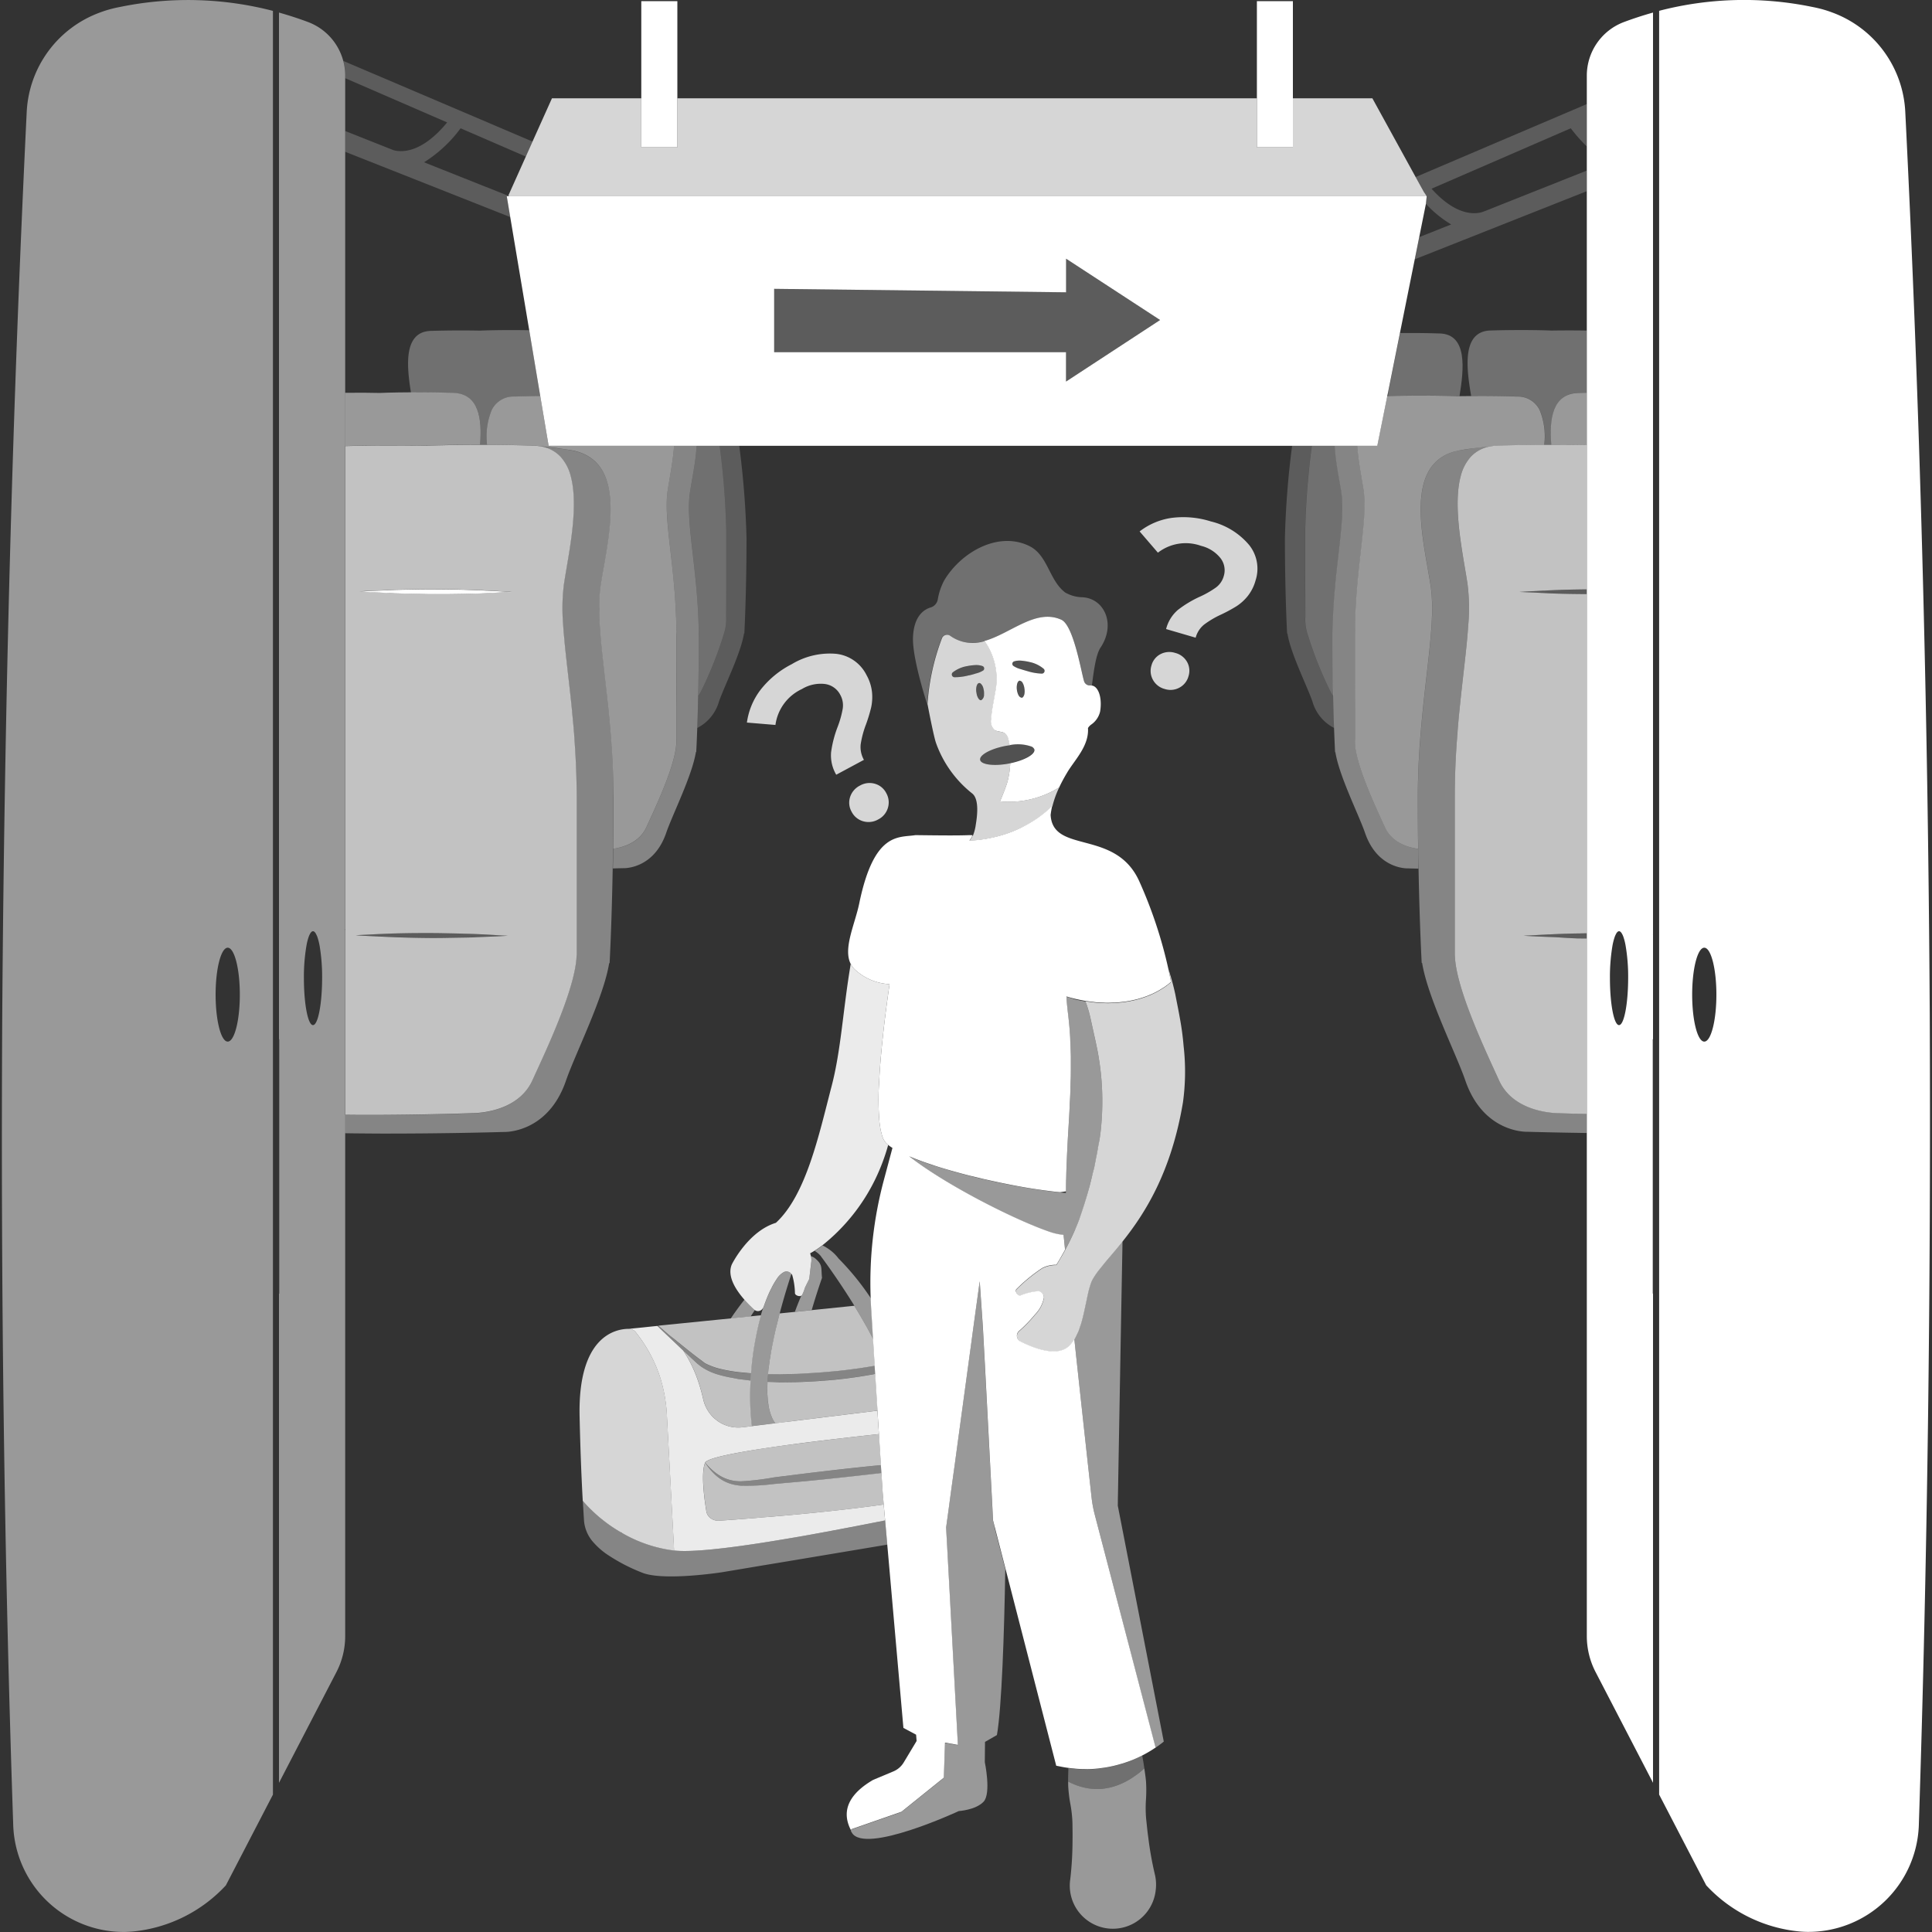
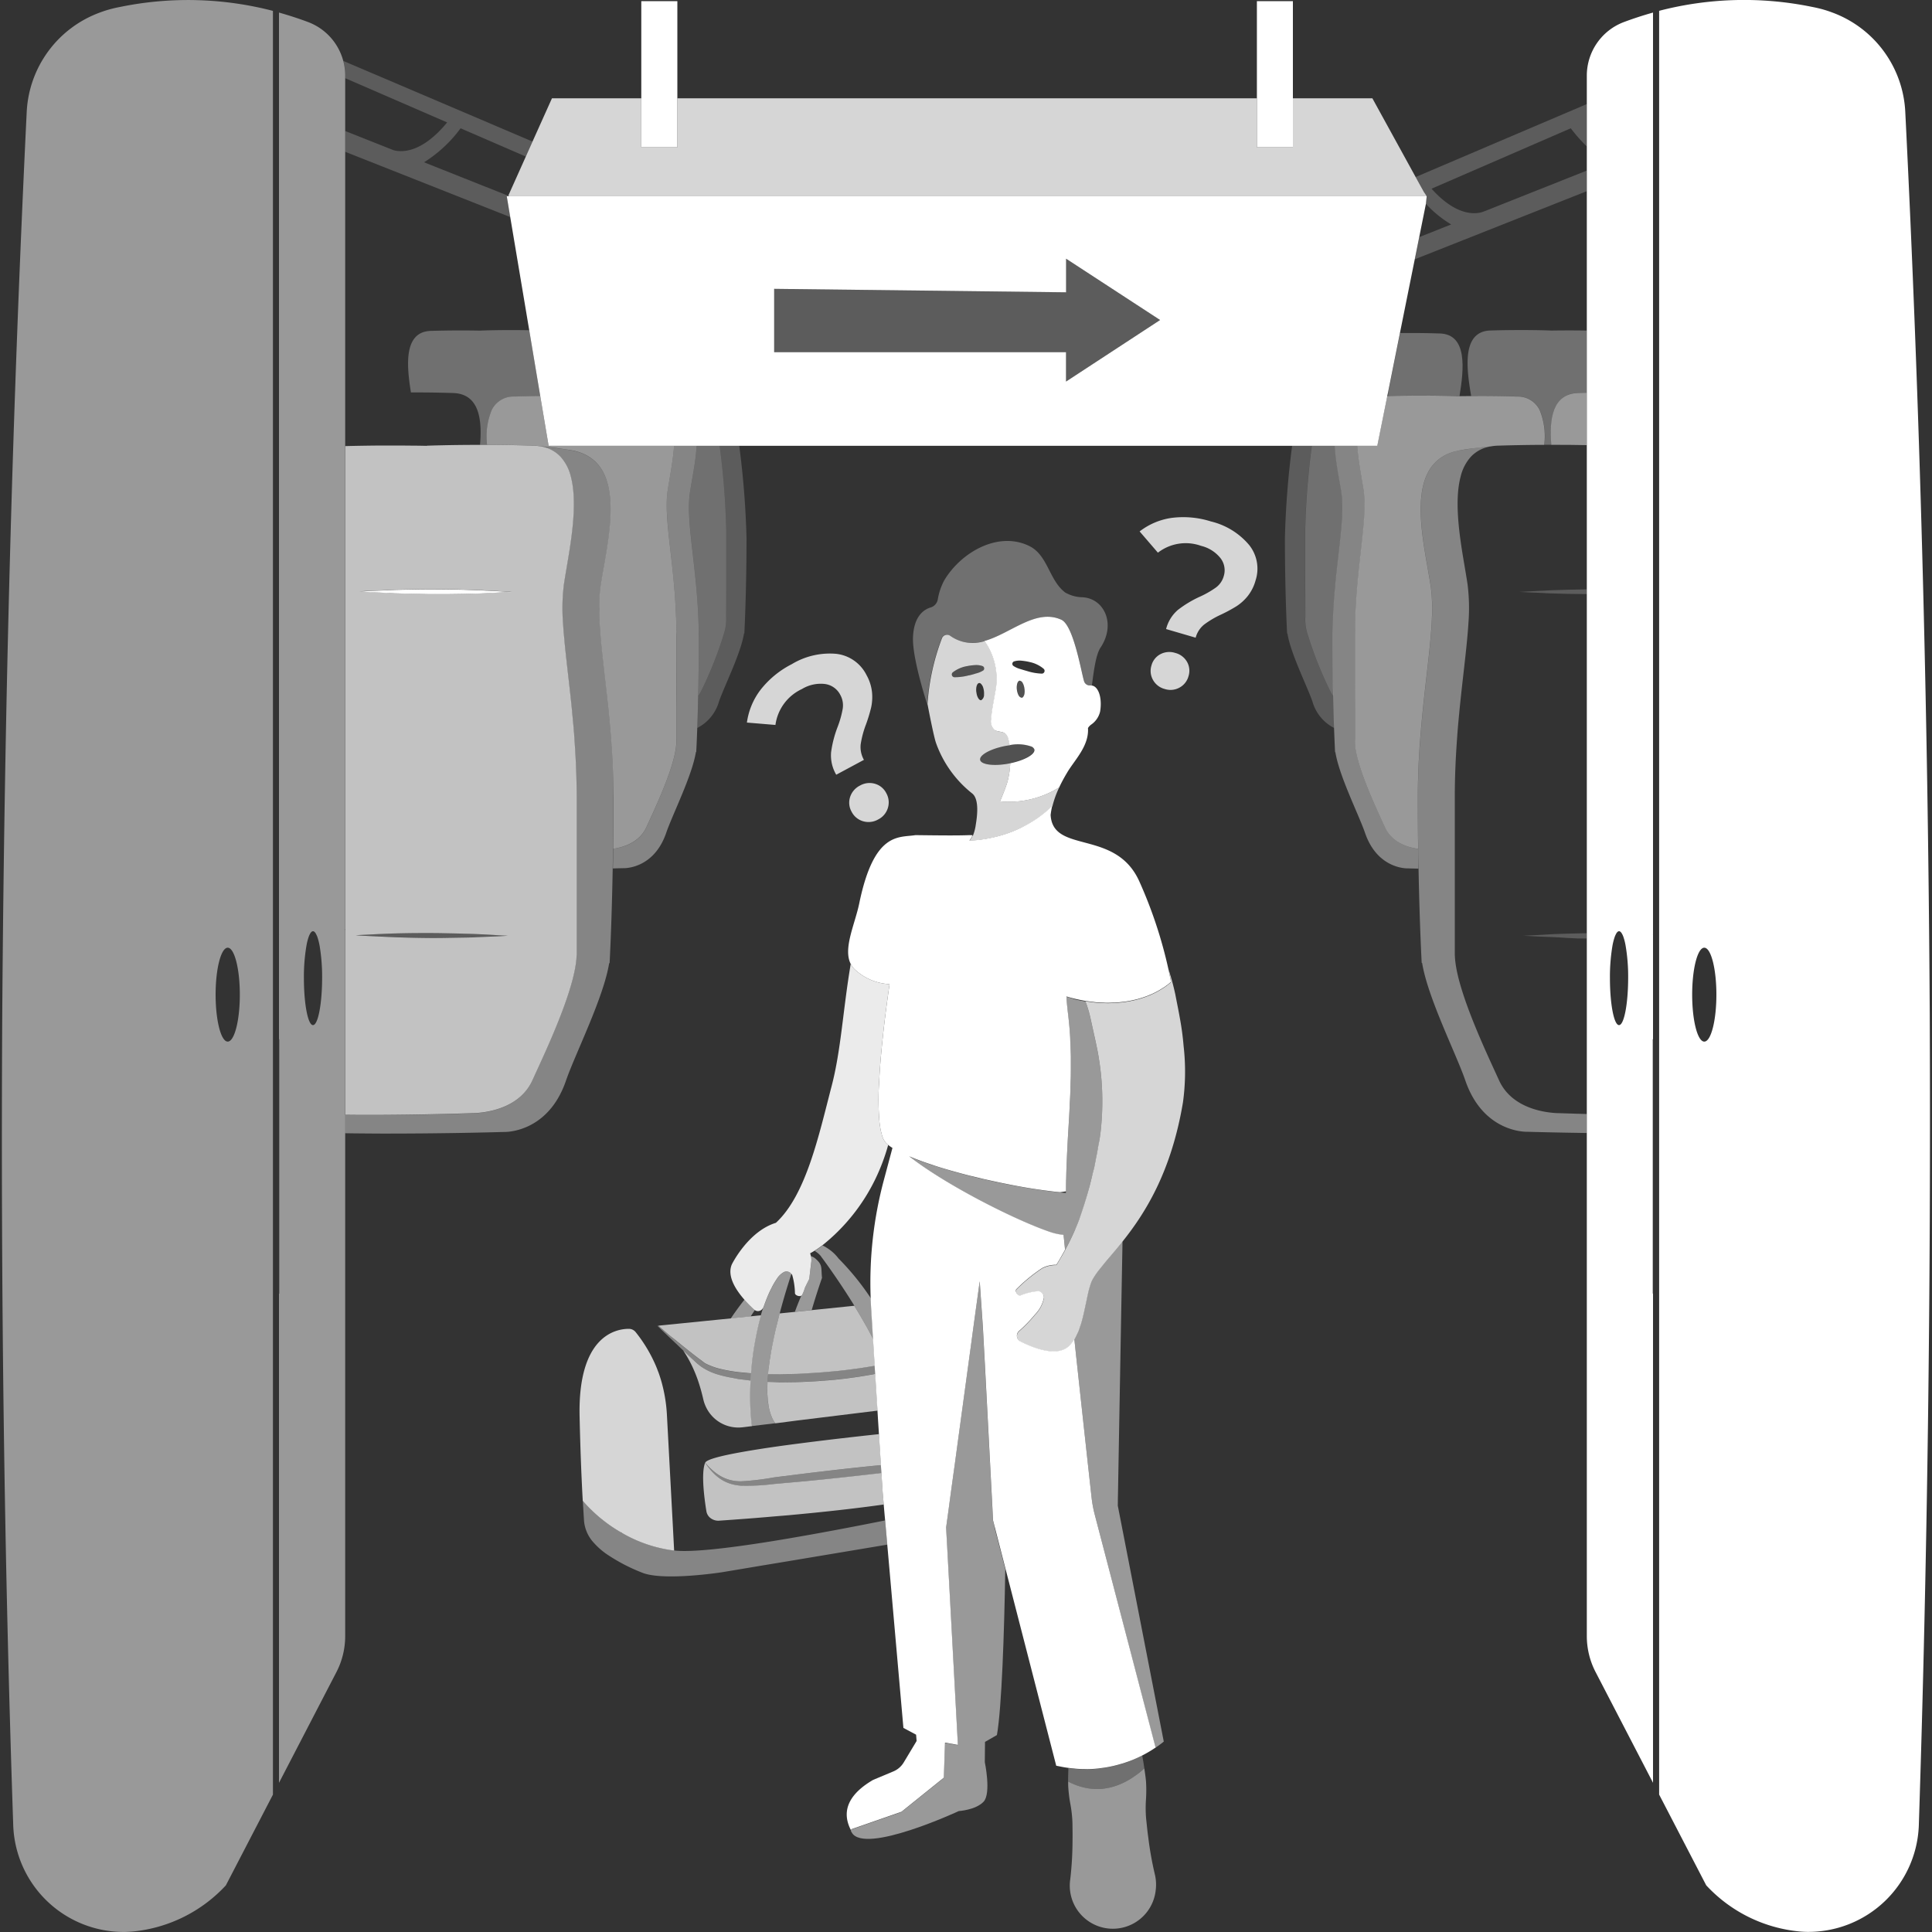
<svg xmlns="http://www.w3.org/2000/svg" viewBox="0 0 300 300">
  <rect x="0" y="0" width="300" height="300" fill="#333333" stroke="none" />
  <g fill="#fff">
    <path d="m 114.79 69.22 h -3.05 a 118.97 118.97 0 0 1 1.03 13.23 c 0 6.95 -.02 11.52 -.02 12.89 v .44 a 7.39 7.39 0 0 1 -.28 2.45 59.53 59.53 0 0 1 -3.57 9.04 4.11 4.11 0 0 1 -.49 .8 c -.04 1.94 -.1 3.62 -.14 4.97 a 6.65 6.65 0 0 0 3.37 -4.09 c .82 -2.38 3.4 -7.49 3.89 -10.59 h .05 s .34 -6.21 .34 -14.84 a 136.53 136.53 0 0 0 -1.13 -14.3 z" opacity=".2" />
    <path d="m 82.18 51.28 c -4.34 -.08 -7.49 .05 -7.49 .05 v .01 c -1.65 -.03 -4.48 -.06 -7.79 .04 -4.28 .13 -3.75 5.45 -3.09 9.56 1.83 -.01 4.08 .01 6.56 .09 4 .13 4.52 4 4.17 8.05 h .56 .53 a 10.73 10.73 0 0 1 .72 -5.39 3.74 3.74 0 0 1 3.49 -2.1 c 1.44 -.05 2.8 -.07 4.05 -.08 z" opacity=".3" />
    <path d="m 112.75 95.78 s 0 -.16 0 -.44 c .01 -1.37 .02 -5.94 .02 -12.89 a 118.97 118.97 0 0 0 -1.03 -13.23 h -3.57 c -.13 2.52 -.73 5.2 -1.03 7.22 -.6 4 .72 9.92 1.2 17.63 .03 .49 .06 .98 .08 1.48 .01 .14 .01 .28 .02 .42 q .04 1.02 .06 2.08 c .01 .38 .01 .75 .01 1.13 0 3.32 -.04 6.32 -.1 8.88 a 4.11 4.11 0 0 0 .49 -.8 59.53 59.53 0 0 0 3.57 -9.04 7.39 7.39 0 0 0 .28 -2.45 z" opacity=".3" />
    <path d="m 108.5 98.05 q -.02 -1.06 -.06 -2.08 c -.01 -.14 -.01 -.28 -.02 -.42 -.02 -.5 -.05 -.99 -.08 -1.48 -.48 -7.71 -1.81 -13.63 -1.2 -17.63 .3 -2.03 .9 -4.71 1.03 -7.22 h -3.5 c -.18 2.48 -.71 5.06 -.99 6.9 -.43 2.89 .15 6.8 .68 11.67 .22 2.03 .43 4.22 .55 6.57 .03 .5 .05 1.02 .07 1.54 0 .08 .01 .15 .01 .23 q .03 .87 .04 1.76 c 0 .22 .01 .43 .01 .65 0 4.78 0 8.65 -.01 11.43 v 3.24 .39 1.18 h -.01 a 7.49 7.49 0 0 1 -.14 1.85 c -.68 3.69 -3.34 9.26 -4.5 11.82 -1.1 2.42 -3.64 3.14 -5.16 3.35 q -.02 1.58 -.05 3.05 c 1.05 -.03 1.67 -.04 1.67 -.04 s 4.67 .18 6.61 -5.49 c .97 -2.83 4.03 -8.88 4.61 -12.55 h .05 s .08 -1.37 .16 -3.75 c .05 -1.35 .1 -3.03 .14 -4.97 .06 -2.56 .1 -5.57 .1 -8.88 0 -.37 -.01 -.74 -.01 -1.12 z" opacity=".4" />
    <path d="m 105.03 97.9 q -.01 -.9 -.04 -1.76 c 0 -.08 0 -.15 -.01 -.23 -.02 -.52 -.04 -1.03 -.07 -1.54 -.12 -2.36 -.33 -4.55 -.55 -6.57 -.53 -4.87 -1.12 -8.78 -.68 -11.67 .28 -1.85 .81 -4.43 .99 -6.9 h -19.48 l -1.3 -7.73 c -1.25 .01 -2.61 .04 -4.05 .08 a 3.74 3.74 0 0 0 -3.49 2.1 10.73 10.73 0 0 0 -.72 5.39 h .78 c 1.96 .02 4.11 .05 6.4 .12 a 7.71 7.71 0 0 1 1.14 .12 c .81 .06 1.78 .16 2.91 .32 .56 .08 1.16 .17 1.79 .27 .14 .02 .26 .06 .39 .08 s .27 .05 .4 .09 a 7.27 7.27 0 0 1 1.78 .71 c 5.89 3.32 2.99 13.92 2.05 20.18 a 22.47 22.47 0 0 0 -.22 3.25 v .8 .2 c .09 3.84 .75 8.51 1.33 13.97 .04 .36 .08 .73 .11 1.09 .09 .89 .18 1.79 .26 2.72 .02 .24 .04 .49 .06 .73 .01 .07 .01 .14 .02 .2 .03 .4 .06 .8 .09 1.2 .03 .36 .05 .71 .08 1.07 .16 2.47 .26 5.05 .26 7.77 0 2.77 -.02 5.4 -.05 7.84 1.51 -.22 4.06 -.94 5.16 -3.35 1.16 -2.56 3.83 -8.14 4.5 -11.82 a 7.49 7.49 0 0 0 .14 -1.85 h .01 s 0 -.41 0 -1.18 c 0 -.12 0 -.25 0 -.39 0 -.8 0 -1.89 0 -3.24 0 -2.78 .01 -6.65 .01 -11.43 .01 -.21 .01 -.42 0 -.64 z" opacity=".5" />
    <path d="m 71.52 19.92 l 10.13 4.39 1.04 -2.33 -29.38 -12.52 a 8.77 8.77 0 0 1 .29 2.16 v .52 l 15.83 6.87 c -4.07 4.95 -7.26 4.63 -8.38 4.29 l -7.45 -2.96 v 3.23 l 25.63 10.14 -.54 -3.24 h .2 l .03 -.07 -13.08 -5.2 a 20.46 20.46 0 0 0 5.68 -5.28 z" opacity=".2" />
    <path d="m 207.02 108.07 a 4.11 4.11 0 0 1 -.49 -.8 59.54 59.54 0 0 1 -3.57 -9.04 7.37 7.37 0 0 1 -.28 -2.45 v -.44 c -.01 -1.37 -.02 -5.94 -.02 -12.89 a 118.97 118.97 0 0 1 1.03 -13.23 h -3.05 a 136.25 136.25 0 0 0 -1.12 14.3 c 0 8.64 .34 14.84 .34 14.84 h .05 c .49 3.1 3.07 8.2 3.89 10.59 a 6.65 6.65 0 0 0 3.36 4.09 c -.04 -1.36 -.1 -3.04 -.14 -4.97 z" opacity=".2" />
    <path d="m 215.54 61.49 c .43 -.02 .75 -.02 .96 -.02 5.58 -.13 9.7 .04 9.7 .04 v .01 l .43 -.01 c .68 -4.13 1.29 -9.6 -3.06 -9.73 -2.4 -.08 -4.55 -.08 -6.17 -.07 l -1.83 9.13 z" opacity=".3" />
    <path d="m 240.74 51.33 v -.01 s -4.06 -.16 -9.32 0 c -4.5 .14 -3.69 6 -2.98 10.17 1.93 -.01 4.4 0 7.16 .08 a 3.74 3.74 0 0 1 3.49 2.1 10.72 10.72 0 0 1 .72 5.39 h .53 .56 c -.34 -4.04 .17 -7.92 4.17 -8.05 .46 -.01 .9 -.03 1.34 -.04 v -9.64 c -2.39 -.04 -4.39 -.02 -5.67 0 z" opacity=".3" />
    <path d="m 206.99 95.98 c 0 -.14 .01 -.28 .02 -.42 .02 -.5 .05 -.99 .08 -1.48 .48 -7.71 1.81 -13.63 1.21 -17.63 -.3 -2.03 -.9 -4.71 -1.03 -7.22 h -3.57 a 118.97 118.97 0 0 0 -1.03 13.23 c 0 6.95 .02 11.52 .02 12.89 v .44 a 7.37 7.37 0 0 0 .28 2.45 59.54 59.54 0 0 0 3.57 9.04 4.11 4.11 0 0 0 .49 .8 c -.06 -2.56 -.1 -5.57 -.1 -8.88 0 -.38 .01 -.76 .01 -1.13 q .01 -1.08 .05 -2.09 z" opacity=".3" />
    <path d="m 220.22 131.82 c -1.51 -.22 -4.06 -.94 -5.16 -3.35 -1.16 -2.56 -3.83 -8.14 -4.5 -11.82 a 7.48 7.48 0 0 1 -.14 -1.85 h -.02 s 0 -.41 0 -1.18 v -.39 c 0 -.8 0 -1.89 0 -3.24 0 -2.78 -.01 -6.65 -.01 -11.43 0 -.22 .01 -.43 .01 -.65 q .01 -.9 .04 -1.76 c 0 -.08 .01 -.15 .01 -.23 .02 -.52 .04 -1.03 .07 -1.54 .12 -2.36 .33 -4.55 .55 -6.57 .53 -4.87 1.12 -8.78 .68 -11.67 -.28 -1.85 -.81 -4.43 -.99 -6.9 h -3.5 c .13 2.52 .73 5.2 1.03 7.22 .6 4 -.73 9.92 -1.21 17.63 -.03 .49 -.06 .98 -.08 1.48 -.01 .14 -.01 .28 -.02 .42 q -.04 1.02 -.06 2.08 c -.01 .38 -.01 .75 -.01 1.13 0 3.32 .04 6.32 .1 8.88 .04 1.94 .1 3.62 .14 4.97 .09 2.37 .16 3.75 .16 3.75 h .05 c .58 3.68 3.64 9.73 4.61 12.55 1.95 5.67 6.61 5.49 6.61 5.49 s .62 .02 1.66 .04 q 0 -1.48 -.02 -3.06 z" opacity=".4" />
    <path d="m 246.4 60.98 c -.44 .01 -.89 .02 -1.34 .04 -4 .13 -4.51 4 -4.17 8.05 2.22 0 4.11 .02 5.51 .05 z" opacity=".5" />
    <path d="m 239.08 63.68 a 3.74 3.74 0 0 0 -3.49 -2.1 c -2.75 -.09 -5.23 -.1 -7.16 -.08 q -1.02 .01 -1.81 .02 l -.43 .01 v -.01 s -4.12 -.17 -9.7 -.04 l -.96 .02 h -.12 l -1.44 7.16 -.11 .56 h -3.11 c .18 2.48 .71 5.06 .99 6.9 .43 2.89 -.15 6.8 -.68 11.67 -.22 2.03 -.43 4.22 -.55 6.57 -.03 .5 -.05 1.02 -.07 1.54 0 .08 -.01 .15 -.01 .23 q -.03 .87 -.03 1.77 c 0 .22 -.01 .43 -.01 .65 0 4.78 0 8.65 .01 11.43 v 3.24 .39 1.18 h .01 a 7.48 7.48 0 0 0 .14 1.85 c .68 3.69 3.34 9.26 4.5 11.82 1.1 2.42 3.65 3.14 5.16 3.35 -.03 -2.44 -.05 -5.07 -.05 -7.84 0 -2.72 .1 -5.3 .26 -7.77 .02 -.36 .05 -.72 .08 -1.07 .03 -.4 .06 -.81 .09 -1.2 .01 -.07 .01 -.14 .02 -.2 .02 -.25 .04 -.49 .06 -.73 .08 -.93 .17 -1.83 .26 -2.72 .04 -.37 .07 -.73 .11 -1.09 .58 -5.46 1.24 -10.13 1.33 -13.97 0 -.07 0 -.13 0 -.2 0 -.27 .01 -.54 0 -.8 a 22.76 22.76 0 0 0 -.22 -3.25 c -.94 -6.26 -3.84 -16.85 2.05 -20.18 a 7.26 7.26 0 0 1 1.78 -.71 c .13 -.03 .27 -.06 .4 -.09 s .26 -.06 .39 -.08 c .64 -.11 1.23 -.2 1.79 -.27 1.13 -.15 2.1 -.25 2.91 -.32 a 7.7 7.7 0 0 1 1.14 -.12 c 2.29 -.07 4.44 -.11 6.4 -.12 h .78 a 10.72 10.72 0 0 0 -.71 -5.4 z" opacity=".5" />
    <path d="m 242.13 172.85 a 11.47 11.47 0 0 1 -1.28 -.08 c -2.13 -.23 -6.33 -1.17 -8.07 -5 -1.83 -4.02 -6.19 -13.12 -6.8 -18.48 -.04 -.32 -.06 -.64 -.07 -.93 h -.01 v -24.63 c 0 -3.24 .15 -6.28 .36 -9.16 l .03 -.44 c .01 -.16 .02 -.33 .04 -.49 0 -.06 .01 -.12 .01 -.17 .09 -1.13 .2 -2.22 .3 -3.29 .41 -4.12 .89 -7.81 1.19 -11.05 .07 -.78 .14 -1.55 .18 -2.28 a 29.7 29.7 0 0 0 -.13 -6.13 c -.17 -1.15 -.41 -2.5 -.65 -3.95 -.7 -4.19 -1.38 -9.22 -.41 -12.82 a 6.99 6.99 0 0 1 1.61 -3.06 5.37 5.37 0 0 1 3.05 -1.57 c -.81 .06 -1.78 .16 -2.91 .32 -.56 .08 -1.16 .17 -1.79 .27 -.14 .02 -.26 .06 -.39 .08 s -.27 .05 -.4 .09 a 7.26 7.26 0 0 0 -1.78 .71 c -5.89 3.32 -2.99 13.92 -2.05 20.18 a 22.76 22.76 0 0 1 .22 3.25 v .8 .2 c -.09 3.84 -.75 8.51 -1.33 13.97 -.04 .36 -.07 .73 -.11 1.09 -.09 .89 -.18 1.79 -.26 2.72 -.02 .24 -.04 .49 -.06 .73 -.01 .07 -.01 .14 -.02 .2 -.03 .4 -.06 .8 -.09 1.2 -.03 .36 -.05 .71 -.08 1.07 -.16 2.47 -.26 5.05 -.26 7.77 0 2.77 .02 5.4 .05 7.84 q .02 1.58 .05 3.05 c .17 8.92 .49 14.67 .49 14.67 h .07 c .85 5.34 5.29 14.13 6.7 18.23 2.82 8.24 9.6 7.98 9.6 7.98 s 2.68 .08 6.7 .15 c .81 .01 1.67 .03 2.58 .04 v -2.95 c -2.62 -.07 -4.28 -.13 -4.28 -.13 z" opacity=".4" />
-     <path d="m 241.25 145.06 c .07 0 .13 -.01 .2 -.01 1.29 -.06 2.58 -.09 3.86 -.11 .36 -.01 .73 -.02 1.09 -.02 v -52.67 c -.1 0 -.19 0 -.29 0 -1.8 -.01 -3.6 -.04 -5.39 -.11 -.28 -.01 -.56 -.03 -.84 -.04 l -.1 -.01 c -.34 -.01 -.67 -.03 -1.01 -.05 -.76 -.04 -1.51 -.06 -2.26 -.1 -.19 -.01 -.38 -.01 -.57 -.03 .19 -.01 .38 -.02 .56 -.03 .76 -.05 1.51 -.08 2.27 -.12 .34 -.02 .67 -.04 1.01 -.05 h .07 c .3 -.01 .6 -.04 .9 -.05 1.79 -.08 3.58 -.12 5.37 -.14 h .28 v -22.4 c -1.41 -.03 -3.29 -.05 -5.51 -.05 h -.56 -.53 -.78 c -1.96 .02 -4.11 .05 -6.4 .12 a 7.7 7.7 0 0 0 -1.14 .12 5.37 5.37 0 0 0 -3.05 1.57 6.99 6.99 0 0 0 -1.61 3.06 c -.97 3.6 -.28 8.63 .41 12.82 .24 1.45 .48 2.79 .65 3.95 a 29.7 29.7 0 0 1 .13 6.13 c -.05 .73 -.11 1.5 -.18 2.28 -.3 3.25 -.78 6.93 -1.19 11.05 -.11 1.07 -.21 2.16 -.3 3.29 0 .06 -.01 .12 -.01 .17 -.01 .16 -.02 .33 -.04 .49 l -.03 .44 c -.22 2.88 -.36 5.93 -.36 9.16 v 24.65 h .01 c .01 .3 .03 .61 .07 .93 .61 5.36 4.97 14.45 6.8 18.48 1.74 3.83 5.94 4.77 8.07 5 a 11.47 11.47 0 0 0 1.28 .08 s 1.66 .06 4.27 .12 v -27.25 c -.36 0 -.73 0 -1.1 -.01 -.12 0 -.22 0 -.34 0 -.97 -.04 -1.93 -.09 -2.89 -.16 -.26 -.01 -.52 -.03 -.77 -.04 -1.57 -.06 -3.14 -.12 -4.71 -.22 .52 -.04 1.04 -.05 1.56 -.08 q 1.54 -.09 3.1 -.16 z" opacity=".7" />
    <path d="m 219.82 27.49 l .65 1.19 .63 1.14 .44 .65 -.12 1.19 a 17.5 17.5 0 0 0 3.92 3.19 l -4.96 1.97 -.69 3.44 26.7 -10.57 v -3.2 l -15.85 6.3 -.01 -.01 s -3.43 1.9 -8.24 -3.48 l 21.62 -9.38 a 23.94 23.94 0 0 0 2.49 2.82 v -6.58 z" opacity=".2" />
    <path d="m 246.12 91.52 c -1.79 .02 -3.58 .07 -5.37 .14 -.3 .01 -.6 .03 -.9 .05 h -.07 c -.34 .02 -.68 .04 -1.01 .05 -.76 .04 -1.52 .07 -2.27 .12 -.19 .01 -.38 .02 -.56 .03 l .57 .03 c .75 .05 1.51 .07 2.26 .1 .34 .02 .67 .03 1.01 .05 l .1 .01 c .28 .01 .56 .03 .84 .04 1.8 .06 3.59 .1 5.39 .11 h .29 v -.74 z" opacity=".2" />
    <path d="m 245.31 144.93 c -1.29 .03 -2.58 .06 -3.86 .11 -.07 0 -.13 .01 -.2 .01 q -1.56 .07 -3.11 .17 c -.52 .03 -1.04 .05 -1.56 .08 1.57 .1 3.14 .16 4.71 .22 .26 .01 .52 .03 .77 .04 .96 .07 1.92 .12 2.89 .16 h .34 c .38 .01 .74 .01 1.1 .01 v -.82 c -.36 .01 -.72 .02 -1.08 .02 z" opacity=".2" />
    <path d="m 176 275.93 a 11.64 11.64 0 0 1 -2.38 1.25 9.85 9.85 0 0 1 -1.51 .44 c -.26 .05 -.53 .1 -.8 .13 s -.55 .05 -.84 .05 a 8.89 8.89 0 0 1 -1.76 -.15 10.3 10.3 0 0 1 -2.84 -1 c 0 -.7 .02 -1.4 .04 -2.1 -.03 .93 -.06 1.85 -.04 2.77 a 21.59 21.59 0 0 0 .35 2.88 19.83 19.83 0 0 1 .31 2.88 c .01 .97 .03 1.93 .01 2.9 a 52.72 52.72 0 0 1 -.35 5.82 6.69 6.69 0 1 0 13.27 1.68 6.81 6.81 0 0 0 -.14 -2.45 52.77 52.77 0 0 1 -1.02 -5.74 c -.14 -.96 -.22 -1.92 -.33 -2.88 a 19.73 19.73 0 0 1 -.03 -2.9 21.61 21.61 0 0 0 .01 -2.9 c -.06 -.67 -.16 -1.34 -.26 -2.02 l -.05 .05 c -.25 .23 -.52 .46 -.81 .69 -.26 .2 -.54 .4 -.83 .6 z" opacity=".5" />
    <path d="m 146.21 99.14 a .85 .85 0 0 1 1.26 -.45 6.01 6.01 0 0 0 5.39 .84 c 4.06 -1.12 7.98 -5.08 11.94 -3.3 1.89 .85 3.09 8.06 3.53 9.54 a .92 .92 0 0 0 .97 .66 h .03 v -.02 .03 a 1.04 1.04 0 0 1 .22 .02 c .32 -2.59 .66 -4.88 1.34 -5.9 2.46 -3.7 .53 -7.7 -2.87 -7.82 a 5.6 5.6 0 0 1 -2.62 -.74 c -2.46 -1.86 -2.67 -5.65 -5.41 -7.13 -4.85 -2.53 -10.75 .84 -13.37 5.25 a 9.58 9.58 0 0 0 -1 2.95 1.59 1.59 0 0 1 -1.12 1.26 c -1.06 .32 -2.59 1.35 -2.73 4.6 -.13 2.96 1.73 8.96 2.25 10.59 l -.01 -.03 -.04 -.19 a 35.34 35.34 0 0 1 2.24 -10.16 z" opacity=".3" />
-     <path d="m 159.9 102.81 a 8.56 8.56 0 0 0 -1.19 -.2 2.9 2.9 0 0 0 -1.23 .1 .4 .4 0 0 0 -.1 .71 3.73 3.73 0 0 0 1.07 .48 c .36 .11 .72 .22 1.08 .32 a 8.54 8.54 0 0 0 2.25 .39 h .01 a .43 .43 0 0 0 .28 -.74 4.95 4.95 0 0 0 -2.17 -1.06 z" opacity=".15" />
    <path d="m 159.1 106.95 a 2.77 2.77 0 0 0 -.11 -.51 1.9 1.9 0 0 0 -.18 -.41 .57 .57 0 0 0 -.4 -.32 c -.02 0 -.04 -.02 -.06 -.02 -.16 .02 -.29 .19 -.37 .44 a 2.43 2.43 0 0 0 -.06 .96 2.86 2.86 0 0 0 .11 .51 1.94 1.94 0 0 0 .18 .41 .65 .65 0 0 0 .34 .3 c .04 .01 .08 .05 .13 .04 .16 -.02 .29 -.19 .37 -.44 a 2.43 2.43 0 0 0 .05 -.96 z" opacity=".15" />
    <path d="m 152.65 104.15 a .4 .4 0 0 0 -.07 -.71 2.91 2.91 0 0 0 -1.22 -.15 8.42 8.42 0 0 0 -1.2 .16 4.97 4.97 0 0 0 -2.21 .97 .43 .43 0 0 0 .26 .75 h .01 a 8.52 8.52 0 0 0 2.26 -.3 c .36 -.08 .72 -.18 1.09 -.27 a 3.72 3.72 0 0 0 1.09 -.44 z" opacity=".15" />
-     <path d="m 151.61 107.46 a 2.88 2.88 0 0 0 .11 .51 1.97 1.97 0 0 0 .18 .41 c .13 .23 .3 .36 .46 .34 .03 0 .05 -.04 .08 -.05 a .97 .97 0 0 0 .37 -.83 2.98 2.98 0 0 0 -.12 -1.04 1.37 1.37 0 0 0 -.4 -.67 .33 .33 0 0 0 -.24 -.08 c -.33 .05 -.53 .68 -.44 1.41 z" opacity=".15" />
    <path d="m 169.65 106.47 c -.03 -.01 -.06 0 -.1 -.01 a 1.04 1.04 0 0 0 -.22 -.02 v -.03 .02 h -.03 a .92 .92 0 0 1 -.97 -.66 c -.45 -1.49 -1.64 -8.69 -3.53 -9.54 -3.96 -1.79 -7.88 2.17 -11.94 3.3 a 10.14 10.14 0 0 1 1.66 8.02 c -.22 1.37 -.54 2.74 -.63 4.13 a 1.82 1.82 0 0 0 .53 1.66 c .49 .34 1.21 .2 1.67 .57 a 1.65 1.65 0 0 1 .48 .86 7.27 7.27 0 0 1 .19 .94 6.32 6.32 0 0 1 3.47 .24 .87 .87 0 0 1 .28 .24 .51 .51 0 0 1 .11 .2 c .14 .74 -1.53 1.67 -3.75 2.13 a 14.02 14.02 0 0 1 -.41 2.79 c -.3 1.08 -1.18 3.13 -1.18 3.13 a 14.73 14.73 0 0 0 9.19 -2.17 c .35 -.75 .76 -1.51 1.24 -2.31 1.14 -1.94 3.42 -4.12 3.23 -6.91 a 1.82 1.82 0 0 1 .49 -.53 3.4 3.4 0 0 0 1.39 -2.01 c .34 -1.98 -.17 -3.77 -1.17 -4.04 z m -10.62 1.44 c -.08 .25 -.21 .42 -.37 .44 -.04 0 -.08 -.03 -.13 -.04 a .65 .65 0 0 1 -.34 -.3 1.94 1.94 0 0 1 -.18 -.41 2.86 2.86 0 0 1 -.11 -.51 2.43 2.43 0 0 1 .06 -.96 c .08 -.25 .21 -.42 .37 -.44 .02 0 .04 .02 .06 .02 a .57 .57 0 0 1 .4 .32 1.9 1.9 0 0 1 .18 .41 2.77 2.77 0 0 1 .11 .51 2.43 2.43 0 0 1 -.04 .96 z m 3.05 -3.44 a .43 .43 0 0 1 -.3 .13 h -.01 a 8.54 8.54 0 0 1 -2.25 -.39 c -.36 -.1 -.72 -.21 -1.08 -.32 a 3.73 3.73 0 0 1 -1.07 -.48 .4 .4 0 0 1 .1 -.71 2.9 2.9 0 0 1 1.23 -.1 8.56 8.56 0 0 1 1.19 .2 4.95 4.95 0 0 1 2.17 1.05 .43 .43 0 0 1 .02 .62 z" />
    <path d="m 183.2 158.05 c -.22 -1.26 -.46 -2.39 -.69 -3.6 a 37.83 37.83 0 0 0 -1.08 -3.98 l .01 .03 .02 .1 c .04 .19 .08 .36 .11 .53 l .03 .14 c .03 .17 .06 .32 .09 .46 l .02 .1 c .02 .12 .04 .22 .06 .3 l .01 .05 c .02 .1 .03 .17 .04 .22 l .01 .04 .01 .06 -.05 .05 c -.01 .01 -.04 .03 -.06 .05 s -.06 .06 -.11 .1 -.08 .07 -.12 .1 -.09 .08 -.15 .12 -.12 .09 -.18 .14 -.13 .09 -.2 .14 -.16 .11 -.25 .17 -.16 .11 -.25 .16 -.2 .12 -.31 .19 -.19 .11 -.29 .17 -.24 .13 -.37 .2 c -.11 .06 -.22 .11 -.34 .17 -.14 .07 -.28 .13 -.43 .2 -.13 .06 -.25 .11 -.39 .16 -.16 .06 -.32 .13 -.49 .19 -.14 .05 -.29 .1 -.44 .15 -.18 .06 -.36 .12 -.56 .17 -.16 .05 -.32 .09 -.48 .13 -.2 .05 -.41 .1 -.62 .14 -.17 .04 -.36 .07 -.54 .1 -.22 .04 -.44 .08 -.68 .11 -.19 .03 -.39 .04 -.59 .06 -.24 .03 -.48 .05 -.74 .07 -.21 .01 -.43 .02 -.64 .02 -.26 .01 -.52 .02 -.79 .01 -.23 0 -.47 -.02 -.7 -.03 -.28 -.01 -.56 -.02 -.85 -.05 -.25 -.02 -.51 -.06 -.76 -.09 -.3 -.04 -.59 -.07 -.89 -.12 h -.03 a 17.89 17.89 0 0 1 .8 2.68 l .77 3.5 c .2 .93 .4 1.87 .54 2.82 a 40.67 40.67 0 0 1 .51 5.76 42.2 42.2 0 0 1 -.3 5.86 c -.02 .13 -.05 .32 -.08 .55 l -.05 .28 v .02 c -.02 .1 -.04 .21 -.06 .33 l -.02 .11 v .02 l -.04 .21 c -.03 .15 -.06 .31 -.09 .47 l -.01 .04 -.01 .05 v .03 .02 l -.02 .11 c -.02 .13 -.05 .26 -.07 .39 l -.04 .22 c -.02 .09 -.03 .18 -.05 .27 s -.03 .16 -.05 .24 l -.06 .29 c -.01 .06 -.02 .11 -.03 .16 -.02 .11 -.04 .22 -.06 .33 -.02 .09 -.03 .17 -.05 .25 s -.03 .15 -.04 .22 l -.03 .16 -.03 .14 c -.04 .21 -.07 .34 -.07 .34 l -.23 .88 a 62.75 62.75 0 0 1 -2.09 7.13 l -.01 .02 -.01 .02 v .01 q -.27 .71 -.59 1.45 v .01 .01 l -.01 .02 a 41.37 41.37 0 0 1 -2.19 4.32 l -.02 .04 c -.23 .39 -.46 .78 -.71 1.19 a 4.55 4.55 0 0 0 -2.21 .51 25.49 25.49 0 0 0 -4.03 3.31 c -.22 .32 .29 1.03 .65 .94 a 9.21 9.21 0 0 1 2.83 -.68 .99 .99 0 0 1 .82 1.05 5.13 5.13 0 0 1 -1.38 2.59 22.34 22.34 0 0 1 -2.49 2.57 .98 .98 0 0 0 .19 1.58 c 1.98 1.01 5.83 2.59 7.67 .64 a 5.12 5.12 0 0 0 .39 -.47 q .18 -.24 .34 -.51 l .01 -.01 c .08 -.12 .14 -.25 .21 -.38 .03 -.06 .06 -.11 .09 -.17 .06 -.13 .12 -.26 .18 -.39 .03 -.06 .06 -.13 .09 -.19 .06 -.13 .11 -.27 .16 -.41 .03 -.07 .05 -.13 .07 -.2 .05 -.14 .1 -.29 .15 -.43 .01 -.02 .01 -.04 .02 -.07 l .04 -.11 q .07 -.23 .14 -.47 l .03 -.12 c .27 -.98 .47 -1.99 .67 -2.93 .07 -.33 .13 -.64 .2 -.95 .01 -.06 .03 -.13 .04 -.19 .09 -.41 .19 -.8 .29 -1.14 .02 -.06 .03 -.12 .05 -.17 .07 -.21 .14 -.41 .21 -.59 .06 -.14 .13 -.28 .21 -.43 .03 -.05 .06 -.1 .09 -.15 .06 -.1 .12 -.2 .18 -.3 l .12 -.18 c .06 -.1 .13 -.19 .2 -.29 .05 -.06 .09 -.13 .14 -.19 .07 -.1 .14 -.19 .22 -.29 .04 -.05 .07 -.09 .11 -.14 l .04 -.05 c .2 -.25 .41 -.51 .63 -.78 l .18 -.22 c .16 -.19 .33 -.4 .51 -.6 .67 -.79 1.42 -1.66 2.21 -2.66 3.4 -4.26 7.55 -10.66 9.38 -21.61 a 35.04 35.04 0 0 0 .1 -8.74 43.28 43.28 0 0 0 -.59 -4.38 z" opacity=".8" />
    <path d="m 165.6 154.78 c .04 1.07 .17 2.14 .3 3.19 s .21 2.07 .27 3.1 c .02 .35 .03 .7 .04 1.06 .03 .68 .06 1.35 .07 2.03 .01 .42 0 .83 0 1.25 0 .61 0 1.22 -.01 1.83 -.01 .44 -.02 .89 -.04 1.33 -.02 .59 -.04 1.17 -.06 1.76 -.02 .47 -.04 .93 -.07 1.39 q -.05 .9 -.09 1.8 -.06 1.01 -.12 2.02 -.06 .95 -.11 1.91 -.05 .9 -.09 1.8 c -.02 .46 -.05 .93 -.06 1.39 -.04 .92 -.08 1.83 -.1 2.75 q -.02 .82 -.02 1.64 v .21 c -.29 -.02 -.59 -.05 -.89 -.08 h -.01 l -.14 -.02 c -.37 -.04 -.75 -.08 -1.14 -.12 l -.3 -.04 c -.41 -.05 -.82 -.1 -1.24 -.16 l -.05 -.01 c -1.32 -.19 -2.71 -.42 -4.13 -.68 l -.63 -.12 q -.49 -.1 -.99 -.2 l -.84 -.17 c -.29 -.06 -.58 -.12 -.87 -.19 q -.52 -.11 -1.04 -.23 c -.24 -.05 -.47 -.11 -.71 -.16 q -.87 -.2 -1.72 -.42 h -.01 l -.05 -.01 c -1 -.25 -1.99 -.52 -2.94 -.79 l -.18 -.05 -.06 -.02 c -.89 -.26 -1.75 -.52 -2.56 -.78 h -.02 l -.24 -.08 h -.01 l -.04 -.02 c -1.29 -.43 -2.48 -.86 -3.51 -1.3 5.65 4.43 16.43 9.9 21.91 11.76 a 9.14 9.14 0 0 0 2.06 .44 c .07 .73 .15 1.5 .23 2.31 .62 -1.14 1.13 -2.2 1.57 -3.2 l .02 -.03 c .21 -.5 .41 -.98 .59 -1.45 l .02 -.05 q .27 -.7 .49 -1.38 l .02 -.05 c .15 -.45 .29 -.9 .42 -1.34 l .03 -.09 q .19 -.64 .36 -1.28 l .05 -.18 c .08 -.28 .15 -.57 .22 -.85 .17 -.64 .33 -1.29 .5 -1.96 l .23 -.88 s .03 -.13 .07 -.34 l .03 -.14 .03 -.16 .04 -.22 .05 -.25 .06 -.33 .03 -.16 c .02 -.1 .04 -.19 .06 -.29 l .05 -.24 .05 -.27 .04 -.22 c .02 -.13 .05 -.26 .07 -.39 l .03 -.13 v -.03 l .02 -.09 .05 -.28 .02 -.12 .01 -.07 c .01 -.08 .03 -.15 .04 -.23 l .01 -.08 v -.03 c .04 -.23 .08 -.44 .11 -.63 l .01 -.09 c .01 -.07 .02 -.13 .03 -.18 l .01 -.07 c .01 -.08 .02 -.14 .03 -.2 a 42.2 42.2 0 0 0 .3 -5.86 40.67 40.67 0 0 0 -.51 -5.76 c -.14 -.95 -.34 -1.88 -.54 -2.82 l -.77 -3.5 a 17.89 17.89 0 0 0 -.8 -2.68 c -.55 -.09 -1.12 -.2 -1.7 -.34 -.44 -.15 -.84 -.27 -1.24 -.38 z" opacity=".5" />
    <path d="m 171.58 196.01 l -.18 .22 c -.22 .27 -.44 .53 -.63 .78 -.05 .07 -.1 .13 -.15 .19 -.07 .1 -.15 .19 -.22 .29 -.05 .06 -.09 .13 -.14 .19 -.07 .1 -.14 .19 -.2 .29 -.04 .06 -.08 .12 -.12 .18 -.06 .1 -.12 .2 -.18 .3 -.03 .05 -.06 .1 -.09 .15 -.08 .15 -.15 .29 -.21 .43 s -.11 .28 -.17 .43 c -.02 .05 -.03 .1 -.05 .15 s -.04 .11 -.05 .17 -.03 .11 -.05 .17 -.03 .12 -.05 .19 c -.03 .12 -.06 .24 -.09 .36 -.02 .06 -.03 .13 -.05 .19 -.02 .08 -.04 .16 -.05 .24 -.02 .06 -.03 .13 -.04 .19 l -.03 .13 c -.06 .26 -.11 .54 -.17 .82 -.19 .94 -.4 1.95 -.67 2.93 -.01 .04 -.02 .08 -.03 .12 q -.08 .3 -.18 .58 l -.02 .07 c -.05 .15 -.1 .29 -.15 .43 -.02 .07 -.05 .13 -.07 .19 -.05 .14 -.1 .27 -.16 .41 -.03 .06 -.06 .13 -.08 .19 -.06 .13 -.12 .26 -.18 .39 -.03 .06 -.06 .11 -.09 .16 -.07 .13 -.14 .26 -.21 .38 1.3 12.15 2.68 24.62 2.68 24.62 a 19 19 0 0 0 .5 2.68 l 9.42 36.17 c .44 -.3 .88 -.62 1.29 -.96 l -7.14 -36.63 .01 -.69 c 0 -.3 .01 -.69 .02 -1.16 .11 -6.15 .46 -26.17 .68 -37.88 q .01 -.68 .02 -1.31 c -.79 .99 -1.54 1.87 -2.21 2.66 -.17 .19 -.35 .4 -.51 .59 z" opacity=".5" />
    <path d="m 150.98 129.83 c -.03 .06 -.06 .13 -.09 .19 a 3.2 3.2 0 0 1 -.34 .52 c .22 -.01 .47 -.02 .72 -.04 l .15 -.01 a 21 21 0 0 0 2.96 -.47 20.99 20.99 0 0 0 2.16 -.63 l .1 -.04 q .47 -.17 .95 -.37 l .24 -.1 q .45 -.2 .91 -.42 c .06 -.03 .13 -.06 .19 -.09 .36 -.18 .72 -.38 1.08 -.59 .06 -.04 .12 -.07 .18 -.11 q .44 -.27 .87 -.56 c .11 -.08 .22 -.16 .33 -.23 q .37 -.27 .74 -.57 c .1 -.08 .21 -.17 .31 -.25 .34 -.29 .67 -.59 .99 -.91 a 14.9 14.9 0 0 1 1.05 -2.89 14.73 14.73 0 0 1 -9.19 2.17 s .88 -2.05 1.18 -3.13 a 14.02 14.02 0 0 0 .41 -2.79 c -.07 .02 -.14 .03 -.21 .05 -2.33 .44 -4.34 .18 -4.48 -.57 s 1.63 -1.73 3.97 -2.17 c .22 -.04 .43 -.07 .64 -.1 a 7.27 7.27 0 0 0 -.19 -.94 1.65 1.65 0 0 0 -.48 -.86 c -.46 -.37 -1.18 -.23 -1.67 -.57 a 1.82 1.82 0 0 1 -.53 -1.66 c .09 -1.39 .41 -2.75 .63 -4.13 a 10.14 10.14 0 0 0 -1.66 -8.02 6.01 6.01 0 0 1 -5.39 -.84 .85 .85 0 0 0 -1.26 .45 35.34 35.34 0 0 0 -2.23 10.18 l .04 .19 c .17 .9 .91 4.72 1.27 5.81 a 17.44 17.44 0 0 0 5.66 7.9 c 1.12 .95 .72 3.67 .52 4.89 a 6.99 6.99 0 0 1 -.43 1.63 h .01 c -.06 .01 -.09 .04 -.11 .08 z m -.51 -24.97 a 8.52 8.52 0 0 1 -2.26 .3 h -.01 a .43 .43 0 0 1 -.26 -.75 4.97 4.97 0 0 1 2.21 -.97 8.42 8.42 0 0 1 1.2 -.16 2.91 2.91 0 0 1 1.22 .15 .4 .4 0 0 1 .07 .71 h -.01 a 3.72 3.72 0 0 1 -1.09 .44 c -.34 .11 -.7 .21 -1.06 .29 z m 1.13 2.6 c -.09 -.74 .11 -1.37 .44 -1.4 a .33 .33 0 0 1 .24 .08 1.37 1.37 0 0 1 .4 .67 2.98 2.98 0 0 1 .12 1.04 .97 .97 0 0 1 -.37 .83 c -.03 .01 -.05 .05 -.08 .05 -.16 .02 -.33 -.11 -.46 -.34 a 1.97 1.97 0 0 1 -.18 -.41 2.88 2.88 0 0 1 -.1 -.52 z" opacity=".8" />
    <path d="m 174.45 273.81 c -.15 .05 -.3 .09 -.45 .13 q -.6 .18 -1.21 .32 c -.19 .04 -.38 .08 -.57 .12 -.4 .08 -.8 .14 -1.2 .19 -.17 .02 -.35 .05 -.52 .07 -.56 .06 -1.11 .09 -1.67 .1 -.14 0 -.28 -.01 -.43 -.01 -.43 0 -.86 -.02 -1.29 -.05 -.22 -.02 -.44 -.04 -.66 -.07 -.18 -.02 -.37 -.03 -.55 -.06 -.02 .7 -.04 1.4 -.04 2.1 a 10.3 10.3 0 0 0 2.84 1 8.89 8.89 0 0 0 1.76 .15 c .28 0 .56 -.02 .84 -.05 s .54 -.07 .8 -.13 a 9.85 9.85 0 0 0 1.51 -.44 11.64 11.64 0 0 0 2.39 -1.25 c .29 -.2 .57 -.4 .83 -.61 .29 -.23 .56 -.46 .81 -.69 l .05 -.05 c -.04 -.29 -.08 -.58 -.13 -.86 -.06 -.37 -.13 -.74 -.2 -1.12 -.4 .2 -.81 .39 -1.22 .57 l -.07 .03 c -.52 .24 -1.07 .44 -1.62 .61 z" opacity=".3" />
    <path d="m 221.54 30.47 h -142.85 l .54 3.24 2.95 17.57 1.71 10.22 1.3 7.72 h 128.68 l .11 -.56 1.44 -7.16 h -.09 l .09 -.01 .13 -.65 1.83 -9.13 2.31 -11.48 .69 -3.44 1.04 -5.16 .12 -1.19 z m -56.01 28.78 v -4.56 h -45.32 v -9.84 l 45.33 .54 v -5.22 l 14.6 9.52 z" />
    <path d="m 221.1 29.81 l -.63 -1.14 -.65 -1.18 -6.72 -12.23 h -12.34 v 7.61 h -5.59 v -7.61 h -89.99 v 7.61 h -5.6 v -7.61 h -13.87 l -3.02 6.72 -1.04 2.33 -2.73 6.09 .17 .07 h 12.91 3.06 .78 6.77 110.21 6.77 .78 1.17 z" opacity=".8" />
    <path d="m 99.58 .18 v 15.08 7.61 h 5.6 v -7.61 -15.08 z" />
    <path d="m 195.17 .18 v 15.08 7.61 h 5.59 v -7.61 -15.08 z" />
    <path d="m 165.53 45.39 l -45.32 -.54 v 9.84 h 45.32 v 4.56 l 14.61 -9.57 -14.61 -9.51 z" opacity=".2" />
    <path d="m 182.5 101.39 a 2.97 2.97 0 0 0 -2.31 .19 2.78 2.78 0 0 0 -1.39 1.75 2.84 2.84 0 0 0 .23 2.24 2.93 2.93 0 0 0 1.84 1.42 2.88 2.88 0 0 0 2.28 -.22 2.84 2.84 0 0 0 1.4 -1.77 2.78 2.78 0 0 0 -.23 -2.23 2.92 2.92 0 0 0 -1.82 -1.38 z" opacity=".8" />
    <path d="m 188.03 80.97 a 14.19 14.19 0 0 0 -6.11 -.55 10.56 10.56 0 0 0 -4.96 2.1 l 2.84 3.3 a 7.05 7.05 0 0 1 6.7 -1.06 5.5 5.5 0 0 1 3.01 1.9 3.07 3.07 0 0 1 .51 2.81 3.28 3.28 0 0 1 -1.2 1.75 14.75 14.75 0 0 1 -2.52 1.44 17.11 17.11 0 0 0 -3.4 2.05 5.8 5.8 0 0 0 -1.83 2.97 l 4.59 1.34 a 3.92 3.92 0 0 1 1.32 -2.04 14.44 14.44 0 0 1 2.67 -1.57 23.96 23.96 0 0 0 2.33 -1.26 7.42 7.42 0 0 0 1.73 -1.55 6.75 6.75 0 0 0 1.25 -2.46 5.88 5.88 0 0 0 -1 -5.52 11.15 11.15 0 0 0 -5.93 -3.65 z" opacity=".8" />
    <path d="m 132 123.77 a 2.84 2.84 0 0 0 .24 2.28 2.9 2.9 0 0 0 1.77 1.47 3 3 0 0 0 2.36 -.28 2.94 2.94 0 0 0 1.5 -1.79 2.9 2.9 0 0 0 -.25 -2.29 2.84 2.84 0 0 0 -1.77 -1.46 2.99 2.99 0 0 0 -2.31 .28 3.03 3.03 0 0 0 -1.54 1.79 z" opacity=".8" />
    <path d="m 134.56 104.84 a 6.01 6.01 0 0 0 -4.68 -3.31 11.41 11.41 0 0 0 -6.93 1.6 14.53 14.53 0 0 0 -4.85 3.98 10.8 10.8 0 0 0 -2.12 5.09 l 4.43 .37 a 7.21 7.21 0 0 1 4.12 -5.58 5.62 5.62 0 0 1 3.56 -.78 3.14 3.14 0 0 1 2.39 1.69 3.36 3.36 0 0 1 .38 2.13 15.19 15.19 0 0 1 -.8 2.86 17.38 17.38 0 0 0 -1.01 3.93 5.92 5.92 0 0 0 .8 3.48 l 4.3 -2.31 a 4.01 4.01 0 0 1 -.5 -2.44 14.88 14.88 0 0 1 .82 -3.06 24.79 24.79 0 0 0 .79 -2.59 7.63 7.63 0 0 0 .15 -2.37 6.9 6.9 0 0 0 -.85 -2.69 z" opacity=".8" />
    <path d="m 160.5 116.18 a .87 .87 0 0 0 -.28 -.24 6.32 6.32 0 0 0 -3.47 -.24 c -.21 .03 -.42 .06 -.64 .1 -2.33 .44 -4.11 1.41 -3.97 2.17 s 2.15 1.02 4.48 .57 c .07 -.01 .14 -.03 .21 -.05 2.23 -.46 3.89 -1.39 3.75 -2.13 a .51 .51 0 0 0 -.08 -.18 z" opacity=".15" />
    <path d="m 299.65 157.4 q -.42 -72.53 -3.8 -140.04 a 17.34 17.34 0 0 0 -11.34 -15.42 17.6 17.6 0 0 0 -2.28 -.69 c -.34 -.08 -.7 -.15 -1.05 -.22 a 52.39 52.39 0 0 0 -23.55 .65 v 276.98 l 7.31 14.09 a 22.67 22.67 0 0 0 14.51 7.17 q .56 .05 1.11 .06 a 17.16 17.16 0 0 0 17.4 -16.73 q 1.98 -60.87 1.69 -125.85 z m -35.01 4.34 c -1.04 0 -1.88 -3.26 -1.88 -7.29 s .84 -7.29 1.88 -7.29 1.88 3.26 1.88 7.29 -.84 7.29 -1.88 7.29 z" />
    <path d="m 252.17 3.42 a 8.89 8.89 0 0 0 -5.77 8.31 v 242.32 a 12.14 12.14 0 0 0 1.37 5.6 l 8.91 17.18 v -75.97 h -.04 v -39.49 h .04 v -16.27 h -.07 l .07 -.01 v -143.14 c -1.64 .46 -3.15 .96 -4.51 1.47 z m -.77 155.76 c -.78 0 -1.41 -3.26 -1.41 -7.29 a 29.19 29.19 0 0 1 .38 -4.97 9.2 9.2 0 0 1 .38 -1.49 c .02 -.05 .04 -.09 .06 -.14 s .04 -.11 .07 -.15 c .16 -.35 .34 -.54 .53 -.54 .16 0 .32 .15 .46 .41 a 2.74 2.74 0 0 1 .13 .26 c .02 .06 .05 .11 .07 .18 a 8.64 8.64 0 0 1 .34 1.31 28.59 28.59 0 0 1 .41 5.13 c -.01 4.03 -.64 7.29 -1.42 7.29 z" />
    <path d="m 2.05 283.26 a 17.16 17.16 0 0 0 17.4 16.73 q .55 -.02 1.11 -.06 a 22.67 22.67 0 0 0 14.51 -7.17 l 7.31 -14.09 v -276.98 a 52.39 52.39 0 0 0 -23.55 -.65 c -.35 .07 -.71 .14 -1.05 .22 a 17.6 17.6 0 0 0 -2.28 .69 17.34 17.34 0 0 0 -11.35 15.4 q -3.28 67.46 -3.8 140.05 -.37 64.94 1.7 125.86 z m 31.43 -128.81 c 0 -4.03 .84 -7.29 1.88 -7.29 s 1.88 3.26 1.88 7.29 -.84 7.29 -1.88 7.29 -1.88 -3.27 -1.88 -7.29 z" opacity=".5" />
-     <path d="m 53.6 69.25 c 2.04 -.05 3.97 -.08 5.72 -.09 h 1.74 c 1.11 0 2.14 .01 3.05 .02 .8 .01 1.52 .02 2.14 .03 v -.02 s 3.29 -.13 8.29 -.13 c .34 -4.04 -.17 -7.92 -4.17 -8.05 -2.48 -.08 -4.73 -.09 -6.56 -.09 -2.86 .01 -4.68 .09 -4.68 .09 v .01 c -1.3 -.03 -3.23 -.05 -5.53 -.03 v 8.25 z" opacity=".5" />
    <path d="m 95.01 116.21 c -.02 -.36 -.05 -.72 -.08 -1.07 -.03 -.4 -.06 -.81 -.09 -1.2 0 -.07 -.01 -.14 -.02 -.2 -.02 -.25 -.04 -.49 -.06 -.73 -.08 -.93 -.17 -1.83 -.26 -2.72 -.04 -.37 -.07 -.73 -.11 -1.09 -.57 -5.46 -1.24 -10.13 -1.33 -13.97 0 -.07 0 -.13 0 -.2 -.01 -.27 -.01 -.54 0 -.8 a 22.47 22.47 0 0 1 .22 -3.25 c .94 -6.26 3.84 -16.85 -2.05 -20.18 a 7.27 7.27 0 0 0 -1.78 -.71 c -.13 -.03 -.27 -.06 -.4 -.09 s -.26 -.06 -.39 -.08 c -.64 -.11 -1.23 -.2 -1.79 -.27 -1.13 -.15 -2.1 -.25 -2.91 -.32 a 5.37 5.37 0 0 1 3.04 1.57 7 7 0 0 1 1.6 3.05 c .97 3.6 .28 8.63 -.41 12.82 -.24 1.45 -.48 2.79 -.65 3.95 a 29.69 29.69 0 0 0 -.13 6.13 c .05 .73 .11 1.5 .18 2.28 .3 3.25 .78 6.93 1.19 11.05 .11 1.07 .21 2.16 .3 3.29 .01 .06 .01 .12 .01 .17 .01 .16 .02 .33 .04 .49 .01 .15 .02 .29 .03 .44 .22 2.88 .36 5.93 .36 9.16 v 24.65 h -.01 c -.01 .3 -.03 .61 -.07 .93 -.61 5.36 -4.97 14.45 -6.8 18.48 -1.74 3.83 -5.94 4.77 -8.07 5 a 11.48 11.48 0 0 1 -1.28 .08 s -6.71 .24 -14.51 .27 c -.89 0 -1.8 0 -2.71 0 -.83 0 -1.65 -.01 -2.48 -.02 v 2.85 q 1.24 .02 2.48 .03 1.36 .01 2.71 .02 c 4.7 .01 9.27 -.04 12.81 -.1 4.01 -.07 6.7 -.15 6.7 -.15 s 6.78 .26 9.6 -7.98 c 1.41 -4.1 5.85 -12.89 6.7 -18.23 h .07 s .32 -5.74 .48 -14.67 q .03 -1.47 .05 -3.05 c .03 -2.44 .05 -5.07 .05 -7.84 .03 -2.74 -.07 -5.33 -.23 -7.79 z" opacity=".4" />
    <path d="m 61.31 92.13 c .82 .03 1.65 .04 2.47 .07 1 .03 2.01 .05 3.02 .06 .84 .01 1.68 0 2.52 0 q 2.7 -.02 5.39 -.11 c .28 -.01 .56 -.03 .84 -.04 l .1 -.01 c .34 -.01 .67 -.03 1.01 -.05 .75 -.04 1.51 -.06 2.26 -.1 .19 -.01 .38 -.01 .57 -.03 -.19 -.01 -.38 -.02 -.56 -.03 -.76 -.05 -1.51 -.08 -2.27 -.12 l -1.01 -.05 h -.07 c -.3 -.01 -.6 -.04 -.9 -.05 -1.79 -.08 -3.58 -.12 -5.37 -.14 -.84 -.01 -1.69 -.02 -2.53 -.02 -1.03 0 -2.06 .02 -3.09 .04 -.79 .02 -1.59 .02 -2.38 .05 -.48 .02 -.97 .05 -1.45 .07 -1.33 .05 -2.67 .1 -4 .18 1.34 .09 2.67 .15 4.01 .21 .48 .01 .96 .05 1.44 .07 z" />
    <path d="m 66.51 145.64 c .16 0 .32 .01 .49 .01 .36 0 .71 -.01 1.07 -.01 .69 0 1.38 -.02 2.07 -.03 1.08 -.02 2.16 -.02 3.23 -.06 .26 -.01 .52 -.03 .77 -.04 1.57 -.06 3.14 -.12 4.71 -.22 -.52 -.04 -1.04 -.05 -1.56 -.08 q -1.56 -.1 -3.11 -.17 c -.07 0 -.13 -.01 -.2 -.01 -1.29 -.06 -2.58 -.09 -3.86 -.11 -.69 -.02 -1.39 -.04 -2.08 -.04 -2.2 -.02 -4.4 -.01 -6.6 .05 -1.46 .04 -2.93 .12 -4.39 .19 -.61 .03 -1.23 .05 -1.84 .09 1.2 .08 2.4 .13 3.6 .19 2.57 .14 5.14 .22 7.7 .24 z" opacity=".2" />
    <path d="m 58.8 173.12 c 7.8 -.03 14.51 -.27 14.51 -.27 a 11.48 11.48 0 0 0 1.28 -.08 c 2.13 -.23 6.33 -1.17 8.07 -5 1.83 -4.02 6.19 -13.12 6.8 -18.48 .04 -.32 .06 -.64 .07 -.93 h .01 v -24.63 c 0 -3.24 -.15 -6.28 -.36 -9.16 -.01 -.15 -.02 -.3 -.03 -.44 -.01 -.16 -.02 -.33 -.04 -.49 0 -.06 -.01 -.12 -.01 -.17 -.09 -1.13 -.2 -2.22 -.3 -3.29 -.41 -4.12 -.9 -7.81 -1.19 -11.05 -.07 -.78 -.14 -1.55 -.18 -2.28 a 29.69 29.69 0 0 1 .13 -6.13 c .17 -1.15 .41 -2.5 .65 -3.95 .7 -4.19 1.38 -9.21 .41 -12.82 a 7 7 0 0 0 -1.61 -3.06 5.37 5.37 0 0 0 -3.04 -1.57 7.71 7.71 0 0 0 -1.14 -.12 c -2.29 -.07 -4.44 -.11 -6.4 -.12 h -.78 -.53 -.56 c -5 0 -8.29 .13 -8.29 .13 v .02 c -.62 -.01 -1.34 -.03 -2.14 -.03 -.91 -.01 -1.94 -.02 -3.05 -.02 -.56 0 -1.14 0 -1.74 0 -1.75 .01 -3.68 .04 -5.72 .09 v 103.83 c .83 .01 1.66 .02 2.48 .02 z m 1.06 -81.47 c .48 -.02 .97 -.05 1.45 -.07 .8 -.03 1.59 -.03 2.38 -.05 1.03 -.02 2.06 -.04 3.09 -.04 .84 0 1.69 .01 2.53 .02 1.79 .02 3.58 .07 5.37 .14 .3 .01 .6 .03 .9 .05 h .07 l 1.01 .05 c .76 .04 1.51 .07 2.27 .12 .19 .01 .38 .02 .56 .03 -.19 .01 -.38 .02 -.57 .03 -.75 .05 -1.51 .07 -2.26 .1 -.34 .02 -.67 .03 -1.01 .05 l -.1 .01 c -.28 .01 -.56 .03 -.84 .04 q -2.7 .1 -5.39 .11 c -.84 0 -1.68 .01 -2.52 0 -1 -.01 -2.01 -.04 -3.02 -.06 -.82 -.02 -1.65 -.03 -2.47 -.07 -.48 -.02 -.96 -.05 -1.45 -.08 -1.34 -.06 -2.67 -.12 -4.01 -.21 1.34 -.07 2.67 -.11 4.01 -.17 z m -2.8 53.48 c 1.46 -.08 2.93 -.15 4.39 -.19 2.2 -.06 4.4 -.07 6.6 -.05 .69 .01 1.39 .03 2.08 .04 1.29 .03 2.58 .06 3.86 .11 .07 0 .13 .01 .2 .01 q 1.56 .07 3.11 .17 c .52 .03 1.04 .05 1.56 .08 -1.57 .1 -3.14 .16 -4.71 .22 -.26 .01 -.52 .03 -.77 .04 -1.08 .03 -2.16 .04 -3.23 .06 -.69 .01 -1.38 .03 -2.07 .03 -.36 0 -.71 .01 -1.07 .01 -.16 0 -.32 -.01 -.49 -.01 -2.56 -.02 -5.12 -.1 -7.68 -.23 -1.2 -.06 -2.4 -.11 -3.6 -.19 .59 -.05 1.2 -.07 1.82 -.1 z" opacity=".7" />
    <path d="m 53.6 144.3 v -132.57 a 8.89 8.89 0 0 0 -5.77 -8.31 c -1.36 -.51 -2.88 -1.01 -4.51 -1.47 v 143.15 l .07 .01 h -.07 v 16.27 h .04 v 39.49 h -.04 v 75.97 l 8.91 -17.18 a 12.14 12.14 0 0 0 1.37 -5.59 v -109.68 l -.07 -.02 c .03 -.02 .05 -.05 .07 -.07 z m -5 14.88 c -.78 0 -1.41 -3.26 -1.41 -7.29 a 28.59 28.59 0 0 1 .41 -5.13 8.64 8.64 0 0 1 .34 -1.31 c .02 -.06 .05 -.12 .07 -.18 a 2.74 2.74 0 0 1 .13 -.26 c .14 -.26 .3 -.41 .46 -.41 .19 0 .37 .2 .53 .54 .02 .05 .04 .1 .07 .15 s .04 .09 .06 .14 a 9.2 9.2 0 0 1 .38 1.49 29.2 29.2 0 0 1 .38 4.97 c -.01 4.03 -.64 7.29 -1.42 7.29 z" opacity=".5" />
    <path d="m 107.21 210.75 l .55 .51 c .18 .17 .36 .34 .54 .5 .08 .07 .16 .12 .24 .19 a 6.65 6.65 0 0 0 .69 .49 9.28 9.28 0 0 0 2.17 .97 19.38 19.38 0 0 0 1.92 .47 c .42 .08 .84 .16 1.25 .24 .32 .05 .63 .08 .95 .12 .34 .04 .68 .09 1.03 .13 a 39.17 39.17 0 0 0 .2 7.08 l -1.44 .18 c -.04 0 -.09 0 -.13 .01 a 5.54 5.54 0 0 1 -5.55 -3.15 5.68 5.68 0 0 1 -.42 -1.19 c -.18 -.79 -.4 -1.63 -.68 -2.49 -.04 -.13 -.09 -.27 -.13 -.4 a 22.42 22.42 0 0 0 -.91 -2.24 q -.18 -.38 -.38 -.76 -.15 -.28 -.31 -.56 c -.22 -.39 -.46 -.77 -.71 -1.15 z" opacity=".7" />
    <path d="m 97.66 206.34 a 1.36 1.36 0 0 1 1.06 .53 22.44 22.44 0 0 1 3.03 5 q .21 .47 .4 .99 c .03 .08 .07 .17 .1 .25 .11 .31 .22 .63 .32 .96 .18 .57 .33 1.17 .47 1.79 a 23.73 23.73 0 0 1 .52 3.86 l .91 17.04 .21 4.01 a 21.36 21.36 0 0 1 -8.12 -2.75 l -.05 -.08 -.07 .01 a 23.09 23.09 0 0 1 -5.95 -4.91 c -.19 -3.37 -.37 -7.7 -.49 -13.05 -.29 -12.56 5.61 -13.65 7.66 -13.65 z" opacity=".8" />
    <path d="m 102.17 205.88 l .06 -.01 s 1.93 1.71 2.27 1.92 c 1.16 .94 2.32 1.89 3.5 2.8 .22 .17 .44 .33 .66 .5 .28 .21 .55 .42 .83 .62 l .06 .03 .04 .02 a 10.49 10.49 0 0 0 2.21 .81 24.77 24.77 0 0 0 2.92 .52 c .3 .03 .59 .05 .89 .08 l .99 .09 h .02 c -.03 .38 -.05 .75 -.07 1.11 -.34 -.04 -.68 -.08 -1.03 -.13 -.32 -.04 -.63 -.07 -.95 -.12 -.41 -.07 -.83 -.15 -1.25 -.24 a 19.38 19.38 0 0 1 -1.92 -.47 9.28 9.28 0 0 1 -2.17 -.97 6.65 6.65 0 0 1 -.69 -.49 c -.08 -.06 -.16 -.12 -.24 -.19 -.18 -.17 -.36 -.34 -.54 -.5 l -.55 -.51 -1.13 -1.06 c -.28 -.26 -.57 -.54 -.87 -.83 -1.01 -.96 -2.03 -1.91 -3.03 -2.89 l -.11 -.09 z" opacity=".4" />
    <path d="m 113.48 204.72 l 3.08 -.32 1.17 -.12 .43 -.04 c -.01 .03 -.02 .06 -.02 .08 -.42 1.55 -.74 3.05 -.98 4.47 -.04 .22 -.08 .44 -.11 .65 -.05 .3 -.09 .6 -.13 .9 -.14 1.01 -.24 1.98 -.3 2.9 h -.02 c -.33 -.02 -.66 -.06 -.99 -.09 -.3 -.03 -.6 -.05 -.89 -.08 a 24.77 24.77 0 0 1 -2.92 -.52 10.49 10.49 0 0 1 -2.21 -.81 l -.04 -.02 -.06 -.03 c -.28 -.2 -.55 -.42 -.83 -.62 -.22 -.17 -.44 -.33 -.66 -.5 -1.18 -.91 -2.34 -1.86 -3.5 -2.8 -.35 -.21 -2.27 -1.92 -2.27 -1.92 z" opacity=".7" />
    <path d="m 122.62 197.58 a .94 .94 0 0 0 -.87 -.05 2.98 2.98 0 0 0 -1.11 1.06 12.54 12.54 0 0 0 -.69 1.14 c -.07 .13 -.13 .27 -.2 .4 -.06 .11 -.11 .22 -.17 .33 -.08 .18 -.16 .35 -.24 .53 -.31 .71 -.57 1.42 -.77 1.99 a .77 .77 0 0 1 -.1 .16 c -.11 .37 -.23 .74 -.33 1.1 -.01 .03 -.02 .06 -.02 .08 -.42 1.55 -.74 3.05 -.98 4.47 -.04 .22 -.08 .44 -.11 .65 -.05 .3 -.09 .6 -.13 .9 -.14 1.01 -.24 1.98 -.3 2.9 v .01 q -.04 .57 -.07 1.11 a 39.17 39.17 0 0 0 .2 7.08 l 3.67 -.44 c -1.06 -1.38 -1.36 -3.71 -1.22 -6.44 q .03 -.58 .09 -1.18 c .02 -.22 .04 -.43 .06 -.65 .1 -.95 .25 -1.93 .43 -2.92 .04 -.23 .08 -.46 .13 -.69 .02 -.1 .04 -.21 .06 -.31 .32 -1.62 .7 -3.24 1.1 -4.78 l .02 -.08 c .63 -2.4 1.3 -4.56 1.82 -6.14 a 1.1 1.1 0 0 0 -.2 -.2 c -.03 -.01 -.05 -.02 -.07 -.03 z" opacity=".5" />
    <path d="m 125.66 198.6 q -.36 .69 -.68 1.38 c -.03 .1 -.06 .2 -.09 .29 l -.03 .08 a 4.47 4.47 0 0 1 -.34 .77 c -.02 .03 -.06 .04 -.09 .06 q -.55 1.27 -1 2.52 l 2.61 -.27 c .71 -2.42 1.33 -4.23 1.53 -4.8 l .07 -.2 c 0 -.04 0 -.06 -.01 -.1 -.14 -1.51 .12 -1.92 -1.01 -2.89 a 1.79 1.79 0 0 0 -.69 -.38 2.61 2.61 0 0 1 .03 1.08 l -.01 .06 z" opacity=".5" />
    <path d="m 115.89 202.14 c -.1 -.11 -.19 -.22 -.29 -.33 -.76 .97 -1.47 1.94 -2.12 2.92 l 3.08 -.32 q .33 -.5 .65 -.97 a .88 .88 0 0 1 -.11 -.08 c -.36 -.34 -.79 -.76 -1.21 -1.22 z" opacity=".5" />
    <path d="m 125.66 198.6 s -.47 .92 -.68 1.38 c -.03 .1 -.06 .2 -.09 .29 l -.03 .08 a 4.47 4.47 0 0 1 -.34 .77 c -.02 .03 -.06 .04 -.09 .06 s -.05 .04 -.08 .05 c -.31 .11 -.87 -.1 -.91 -.41 a 10.91 10.91 0 0 0 -.42 -2.82 c -.01 -.02 -.02 -.06 -.03 -.08 -.03 -.05 -.08 -.08 -.12 -.12 a 1.1 1.1 0 0 0 -.2 -.2 c -.02 -.01 -.04 -.02 -.06 -.03 a .94 .94 0 0 0 -.87 -.05 2.98 2.98 0 0 0 -1.11 1.06 12.54 12.54 0 0 0 -.69 1.14 c -.07 .13 -.13 .27 -.2 .4 -.06 .11 -.11 .22 -.17 .33 -.08 .18 -.16 .35 -.24 .53 -.31 .71 -.57 1.42 -.77 1.99 a .77 .77 0 0 1 -.1 .16 .87 .87 0 0 1 -1.01 .42 .96 .96 0 0 1 -.26 -.13 .88 .88 0 0 1 -.11 -.08 c -.37 -.34 -.79 -.75 -1.22 -1.22 -.1 -.11 -.19 -.22 -.29 -.33 -1.4 -1.6 -2.69 -3.7 -1.93 -5.46 0 0 2.52 -5.13 6.84 -6.45 4.7 -4.33 6.67 -13.62 8.67 -21.29 1.45 -5.56 1.75 -11.84 2.95 -18.91 a 3.11 3.11 0 0 0 .25 .41 2.92 2.92 0 0 0 .33 .4 8.55 8.55 0 0 0 5.45 2.33 c -.4 2.78 -.77 5.58 -1.05 8.25 -.01 .13 -.03 .25 -.04 .37 -.06 .54 -.11 1.08 -.16 1.6 -.02 .21 -.04 .42 -.06 .63 -.04 .43 -.08 .86 -.11 1.28 -.09 1.08 -.15 2.12 -.2 3.11 -.01 .15 -.02 .31 -.03 .46 a 40.14 40.14 0 0 0 .07 5.53 c .01 .08 .01 .17 .02 .24 .03 .29 .08 .56 .12 .82 .01 .08 .02 .18 .04 .26 .04 .21 .09 .39 .14 .58 .03 .1 .05 .22 .08 .32 a 3.04 3.04 0 0 0 .64 1.22 4.07 4.07 0 0 0 .33 .29 31.43 31.43 0 0 1 -1.99 5.29 29.72 29.72 0 0 1 -8.23 10.3 c -.47 .35 -.89 .64 -1.23 .85 -.27 .17 -.49 .29 -.67 .39 .04 .15 .08 .29 .12 .44 a 2.61 2.61 0 0 1 .03 1.08 z" opacity=".9" />
    <path d="m 123.76 213.34 c .31 -.01 .62 -.03 .93 -.05 q 2.4 -.12 4.79 -.35 c .66 -.05 2.77 -.28 5.28 -.68 .35 -.06 .71 -.12 1.08 -.18 v -.06 l -.25 -4.07 c -.1 -.2 -.19 -.39 -.3 -.59 -.43 -.82 -.88 -1.63 -1.34 -2.42 -.42 -.72 -.84 -1.44 -1.26 -2.12 l -.04 -.06 -6.05 .62 -.56 .06 -2.61 .27 -2.37 .24 -.02 .08 c -.4 1.53 -.78 3.15 -1.1 4.78 -.02 .1 -.04 .21 -.06 .31 -.04 .23 -.09 .46 -.13 .69 -.18 .99 -.32 1.97 -.43 2.92 -.02 .22 -.04 .43 -.06 .65 q .93 .02 1.86 .02 c .88 -.01 1.76 -.03 2.64 -.06 z" opacity=".7" />
    <path d="m 123.37 220.63 l .14 -.02 8.38 -1.03 4.39 -.54 -.26 -4.14 -.08 -1.24 -.02 -.32 c -.58 .11 -1.15 .21 -1.69 .3 -2.09 .34 -3.83 .54 -4.61 .61 -1.71 .16 -3.44 .28 -5.16 .34 -.29 .01 -.58 .02 -.87 .03 q -1.31 .03 -2.61 .01 -.9 -.02 -1.8 -.06 c -.14 2.73 .17 5.07 1.22 6.44 l .35 -.04 z" opacity=".7" />
    <path d="m 137.44 236.09 c -3.05 .61 -6.22 1.23 -9.35 1.8 -1.93 .36 -3.83 .69 -5.69 1.01 q -1.48 .25 -2.9 .48 c -6.62 1.05 -12.21 1.69 -14.81 1.38 a 21.36 21.36 0 0 1 -8.12 -2.75 l -.12 -.07 a 23.09 23.09 0 0 1 -5.95 -4.91 q .1 1.75 .19 3.16 a 5.74 5.74 0 0 0 1.56 3.42 11.06 11.06 0 0 0 1.68 1.52 l .09 .07 a 27.89 27.89 0 0 0 5.66 2.99 c 3.26 1.37 12.41 -.05 12.41 -.05 l 3.12 -.52 2.73 -.46 1.57 -.26 2.9 -.48 15.37 -2.57 -.19 -2.19 z" opacity=".4" />
    <path d="m 123.59 214.61 c .29 -.01 .58 -.02 .87 -.03 1.72 -.06 3.45 -.18 5.16 -.34 .78 -.07 2.52 -.27 4.61 -.61 .54 -.09 1.11 -.19 1.69 -.3 l -.08 -1.26 c -.36 .06 -.72 .12 -1.08 .18 -2.51 .4 -4.62 .63 -5.28 .68 q -2.39 .23 -4.79 .35 c -.31 .02 -.62 .03 -.93 .05 -.88 .04 -1.76 .05 -2.64 .06 q -.93 0 -1.86 -.02 -.06 .6 -.09 1.18 .9 .05 1.8 .06 1.32 .03 2.62 0 z" opacity=".4" />
    <path d="m 132.69 202.82 c .42 .69 .84 1.4 1.26 2.12 .46 .8 .91 1.61 1.34 2.42 .1 .2 .2 .39 .3 .59 l -.18 -2.98 -.05 -.77 v -.06 l -.07 -1.13 c -.03 -.47 -.04 -.94 -.06 -1.41 a 40.66 40.66 0 0 0 -5.02 -6.18 6.67 6.67 0 0 0 -1.61 -1.52 7.73 7.73 0 0 0 -.87 -.51 c -.47 .35 -.89 .64 -1.23 .85 a 3.84 3.84 0 0 1 1 .85 h -.02 s .25 .33 .67 .91 l .03 .05 .04 .06 h .01 c .94 1.31 2.66 3.76 4.44 6.65 z" opacity=".5" />
    <path d="m 115.04 230.02 a 40.82 40.82 0 0 0 5.08 -.6 c .61 -.08 1.23 -.16 1.84 -.23 q 3.23 -.42 6.46 -.79 4.18 -.49 8.38 -.9 l -.2 -3.16 -.1 -1.65 c -1.98 .21 -4.04 .44 -6.1 .68 -2.6 .3 -5.21 .63 -7.65 .95 -2.86 .38 -5.5 .78 -7.66 1.17 -3.22 .58 -5.37 1.14 -5.59 1.64 1.92 2.24 3.62 2.87 5.54 2.89 z" opacity=".7" />
    <path d="m 136.98 230.38 l -.08 -1.24 -.03 -.41 q -4.49 .53 -8.98 .99 -3.05 .31 -6.1 .57 c -.52 .05 -1.04 .1 -1.56 .14 a 33.58 33.58 0 0 1 -5.19 .27 c -2.08 -.17 -3.84 -1 -5.55 -3.57 v .01 c -.63 1.57 -.15 5.38 .2 7.54 a 1.69 1.69 0 0 0 .82 1.17 1.97 1.97 0 0 0 1.16 .28 c 1.31 -.09 3.3 -.23 5.7 -.42 .68 -.06 1.39 -.11 2.13 -.18 q .82 -.07 1.67 -.14 l .26 -.02 .94 -.08 h .03 l .72 -.07 c .89 -.08 1.8 -.17 2.72 -.26 3.74 -.37 7.7 -.82 11.39 -1.34 l -.16 -1.85 z" opacity=".7" />
-     <path d="m 119.5 239.38 q 1.42 -.23 2.9 -.48 c 1.86 -.31 3.76 -.65 5.69 -1.01 3.14 -.58 6.3 -1.19 9.35 -1.8 l -.08 -.86 -.14 -1.61 c -3.69 .52 -7.65 .97 -11.39 1.34 -.93 .09 -1.84 .18 -2.72 .26 l -.72 .07 h -.03 l -.94 .08 -.26 .02 q -.86 .08 -1.67 .14 c -.74 .06 -1.45 .12 -2.13 .18 -2.4 .19 -4.39 .34 -5.7 .42 a 1.97 1.97 0 0 1 -1.16 -.28 1.69 1.69 0 0 1 -.82 -1.17 c -.35 -2.16 -.84 -5.97 -.2 -7.54 v -.01 l -.01 -.01 .01 .01 c .22 -.5 2.37 -1.06 5.59 -1.64 2.16 -.39 4.8 -.78 7.66 -1.17 2.44 -.33 5.05 -.65 7.65 -.95 2.06 -.24 4.12 -.47 6.1 -.68 l -.13 -2.01 -.1 -1.63 -4.39 .54 -8.38 1.03 -.14 .02 -2.63 .32 -.31 .04 -3.66 .45 -1.44 .18 c -.04 .01 -.09 .01 -.13 .01 a 5.54 5.54 0 0 1 -5.55 -3.15 5.64 5.64 0 0 1 -.42 -1.19 c -.18 -.79 -.4 -1.63 -.68 -2.49 -.04 -.13 -.09 -.27 -.13 -.4 a 22.42 22.42 0 0 0 -.91 -2.24 q -.18 -.38 -.38 -.76 -.15 -.28 -.31 -.56 c -.22 -.39 -.46 -.77 -.71 -1.15 -.28 -.26 -.57 -.54 -.87 -.83 -1.01 -.96 -2.03 -1.91 -3.03 -2.89 l -.12 -.09 -4.41 .45 a 1.36 1.36 0 0 1 1.06 .52 22.48 22.48 0 0 1 3.03 5 q .21 .47 .4 .99 c .03 .08 .07 .17 .1 .25 .11 .31 .22 .63 .32 .96 .18 .57 .33 1.17 .47 1.79 a 23.73 23.73 0 0 1 .52 3.86 l .91 17.04 .21 4.01 c 2.61 .31 8.21 -.32 14.83 -1.38 z" opacity=".9" />
    <path d="m 154.8 269.42 c .75 -4.25 1.14 -15.9 1.3 -25.78 l -1.7 -6.58 h .03 l -.07 -.28 -.17 -.65 -.07 -1.36 -.03 -.62 -.08 -1.54 -1.08 -20.61 -.04 -.72 -.16 -2.95 -.12 -2.23 -.49 -7.1 -.02 .12 -1.28 9.38 -1.76 12.93 -.23 1.69 -.46 3.39 -.1 .75 -.12 .86 -.11 .78 -.38 2.76 -.21 1.56 -.33 2.44 -.22 1.59 .06 1.05 .09 1.59 1.68 31.06 h -.02 v .04 l -1.98 -.36 -.18 5.43 -.02 .02 v .01 l -6.56 5.28 -7.81 2.72 -.01 .19 c .05 .09 .09 .18 .14 .26 -.06 -.1 -.1 -.2 -.16 -.3 v .07 c .05 .09 .09 .18 .14 .26 2 3.44 16.61 -3.35 16.61 -3.35 s 2.61 -.16 3.84 -1.44 .2 -6.15 .2 -6.15 l .03 -3.15 z" opacity=".5" />
    <path d="m 115.04 230.71 a 33.58 33.58 0 0 0 5.19 -.27 c .52 -.04 1.04 -.1 1.56 -.14 q 3.05 -.27 6.1 -.57 4.49 -.45 8.98 -.99 l -.07 -1.24 q -4.19 .42 -8.38 .9 -3.23 .37 -6.46 .79 c -.61 .08 -1.23 .15 -1.84 .23 a 40.82 40.82 0 0 1 -5.08 .6 c -1.93 -.02 -3.62 -.65 -5.55 -2.88 l -.01 -.01 .01 .01 c 1.71 2.57 3.47 3.4 5.55 3.57 z" opacity=".4" />
    <path d="m 181.82 152.43 l -.01 -.04 c -.01 -.05 -.02 -.13 -.04 -.22 l -.01 -.05 c -.02 -.09 -.04 -.19 -.06 -.3 l -.02 -.1 c -.03 -.14 -.06 -.29 -.09 -.46 l -.03 -.14 q -.05 -.25 -.11 -.53 l -.02 -.1 a 70.02 70.02 0 0 0 -4.54 -13.68 c -3.7 -8.13 -13.4 -4.16 -13.75 -10.26 a 12.21 12.21 0 0 1 .25 -1.42 c -.32 .32 -.65 .62 -.99 .91 -.1 .09 -.21 .17 -.31 .25 q -.37 .3 -.74 .57 c -.11 .08 -.22 .16 -.33 .23 a 19.48 19.48 0 0 1 -6.66 2.91 20.86 20.86 0 0 1 -2.96 .47 l -.15 .01 c -.26 .02 -.5 .04 -.72 .04 a 3.32 3.32 0 0 0 .34 -.52 c .03 -.06 .06 -.12 .09 -.19 .02 -.04 .03 -.08 .05 -.12 -.29 -.01 -.56 -.01 -.8 0 -2.07 .08 -6.59 0 -8.07 -.01 -2.57 .42 -6.41 -.61 -8.72 10.61 -.66 3.21 -2.54 6.99 -1.32 9.39 a 3.41 3.41 0 0 0 .25 .41 3.07 3.07 0 0 0 .33 .4 8.55 8.55 0 0 0 5.45 2.33 c -.4 2.78 -.77 5.58 -1.05 8.25 -.01 .13 -.03 .25 -.04 .37 -.06 .54 -.11 1.08 -.16 1.6 -.02 .21 -.04 .42 -.06 .63 -.04 .43 -.08 .86 -.11 1.28 -.09 1.08 -.15 2.12 -.2 3.11 -.01 .15 -.02 .31 -.03 .46 a 40.14 40.14 0 0 0 .07 5.53 c .01 .08 .01 .17 .02 .24 .03 .29 .08 .56 .12 .82 .01 .08 .02 .18 .04 .26 .04 .21 .09 .39 .14 .58 .03 .1 .05 .22 .08 .32 a 3.04 3.04 0 0 0 .64 1.22 5.49 5.49 0 0 0 .99 .76 l -1.34 5.01 a 61.55 61.55 0 0 0 -2.04 18.32 c .02 .47 .03 .94 .06 1.41 l .07 1.13 v .06 l .05 .77 .18 2.98 .25 4.07 v .06 l .08 1.26 .02 .32 .08 1.24 .26 4.14 .1 1.63 .13 2.01 .1 1.65 .2 3.16 .08 1.24 .03 .41 .08 1.24 .09 1.39 .16 1.85 .14 1.61 .08 .86 .14 1.55 .19 2.19 .14 1.58 2.37 26.92 1.97 1.05 .08 .98 -2 3.33 a 3.4 3.4 0 0 1 -1.6 1.39 l -3.15 1.32 c -3.34 1.94 -5.16 4.53 -3.44 7.82 .05 .1 .1 .2 .16 .3 -.05 -.09 -.09 -.18 -.14 -.26 l .01 -.19 7.81 -2.72 6.56 -5.28 v -.01 l .02 -.02 .18 -5.43 1.98 .36 v -.04 h .02 l -1.68 -31.06 -.09 -1.59 -.06 -1.05 .22 -1.59 .22 -1.61 .11 -.83 .21 -1.56 .38 -2.76 .11 -.78 .12 -.86 .1 -.75 .46 -3.39 .23 -1.69 1.76 -12.93 .33 -2.45 .95 -6.93 .02 -.12 .49 7.1 .12 2.23 .16 2.95 .04 .72 1.08 20.61 .08 1.54 .03 .62 .07 1.36 .17 .65 .07 .28 .38 1.47 1.31 5.09 7.88 30.6 .96 .19 c .5 .1 1 .16 1.5 .21 .22 .02 .44 .05 .66 .07 .43 .03 .86 .05 1.29 .05 .14 0 .28 .01 .43 .01 .56 -.01 1.12 -.04 1.67 -.1 .17 -.02 .35 -.05 .52 -.07 .4 -.05 .8 -.11 1.2 -.19 l .57 -.12 q .61 -.14 1.21 -.32 c .15 -.04 .3 -.08 .45 -.13 .55 -.18 1.1 -.37 1.63 -.6 l .07 -.03 a 19.29 19.29 0 0 0 3.27 -1.79 l -9.44 -36.14 a 19 19 0 0 1 -.5 -2.68 s -1.38 -12.47 -2.68 -24.62 l -.01 .01 a 6.03 6.03 0 0 1 -.34 .51 4.96 4.96 0 0 1 -.39 .47 c -1.84 1.95 -5.69 .37 -7.67 -.64 a .98 .98 0 0 1 -.19 -1.58 22.34 22.34 0 0 0 2.49 -2.57 5.13 5.13 0 0 0 1.38 -2.59 .99 .99 0 0 0 -.82 -1.05 9.21 9.21 0 0 0 -2.83 .68 c -.36 .09 -.88 -.62 -.65 -.94 a 25.49 25.49 0 0 1 4.03 -3.31 4.55 4.55 0 0 1 2.21 -.51 c .25 -.41 .49 -.8 .71 -1.19 l .02 -.04 q .33 -.57 .62 -1.11 c -.08 -.81 -.16 -1.59 -.23 -2.31 a 9.14 9.14 0 0 1 -2.06 -.44 c -5.48 -1.86 -16.26 -7.33 -21.91 -11.76 .32 .14 .66 .27 1.01 .41 l .24 .09 c .7 .27 1.46 .54 2.26 .8 l .05 .02 .24 .08 .02 .01 c .82 .27 1.68 .53 2.56 .78 l .06 .02 .18 .05 h .01 c .95 .27 1.94 .54 2.94 .79 l .05 .01 h .02 c .57 .14 1.15 .28 1.72 .42 .24 .06 .47 .11 .71 .16 q .52 .12 1.04 .23 c .29 .06 .58 .13 .87 .19 l .84 .17 q .5 .1 .99 .2 l .63 .12 c 1.42 .27 2.81 .5 4.13 .68 l .05 .01 c .42 .06 .83 .11 1.24 .16 l .3 .04 q .58 .07 1.14 .12 l .14 .01 c .18 -.02 .49 -.07 .9 -.13 q 0 -.82 .02 -1.64 v -.04 c 0 -.06 0 -.12 .01 -.18 q .02 -.88 .05 -1.76 v -.08 c .01 -.23 .02 -.47 .03 -.7 .02 -.46 .04 -.93 .06 -1.39 .03 -.6 .06 -1.2 .09 -1.8 q .05 -.96 .11 -1.91 .06 -1.01 .12 -2.02 .05 -.9 .09 -1.8 c .02 -.46 .05 -.93 .07 -1.39 .03 -.59 .04 -1.17 .06 -1.76 .01 -.44 .03 -.89 .04 -1.33 .01 -.61 .01 -1.22 .01 -1.83 0 -.42 0 -.83 0 -1.25 -.01 -.67 -.04 -1.35 -.07 -2.03 -.02 -.35 -.02 -.7 -.04 -1.06 -.06 -1.03 -.15 -2.06 -.27 -3.1 s -.26 -2.13 -.3 -3.19 c .4 .12 .81 .23 1.24 .34 .6 .14 1.18 .26 1.74 .35 .31 .05 .6 .08 .89 .12 .26 .03 .52 .07 .76 .09 .29 .03 .57 .04 .85 .05 .23 .01 .47 .03 .7 .03 .27 0 .53 0 .79 -.01 .21 -.01 .43 -.01 .64 -.02 .25 -.02 .49 -.04 .74 -.07 .2 -.02 .4 -.04 .59 -.06 .23 -.03 .46 -.07 .68 -.11 .18 -.03 .36 -.06 .54 -.1 .21 -.05 .42 -.09 .62 -.14 .16 -.04 .33 -.08 .48 -.13 q .29 -.08 .56 -.17 c .15 -.05 .3 -.1 .44 -.15 q .26 -.09 .49 -.19 c .13 -.05 .26 -.11 .39 -.16 .15 -.07 .3 -.13 .43 -.2 .12 -.06 .23 -.11 .34 -.17 .13 -.07 .25 -.13 .37 -.2 s .2 -.11 .29 -.17 .21 -.13 .31 -.19 .17 -.11 .25 -.16 .17 -.11 .25 -.17 .13 -.1 .2 -.14 .13 -.1 .18 -.14 .1 -.08 .15 -.12 .09 -.07 .12 -.1 .08 -.07 .11 -.1 .04 -.04 .06 -.05 c .03 -.03 .05 -.05 .05 -.05 z" />
  </g>
</svg>